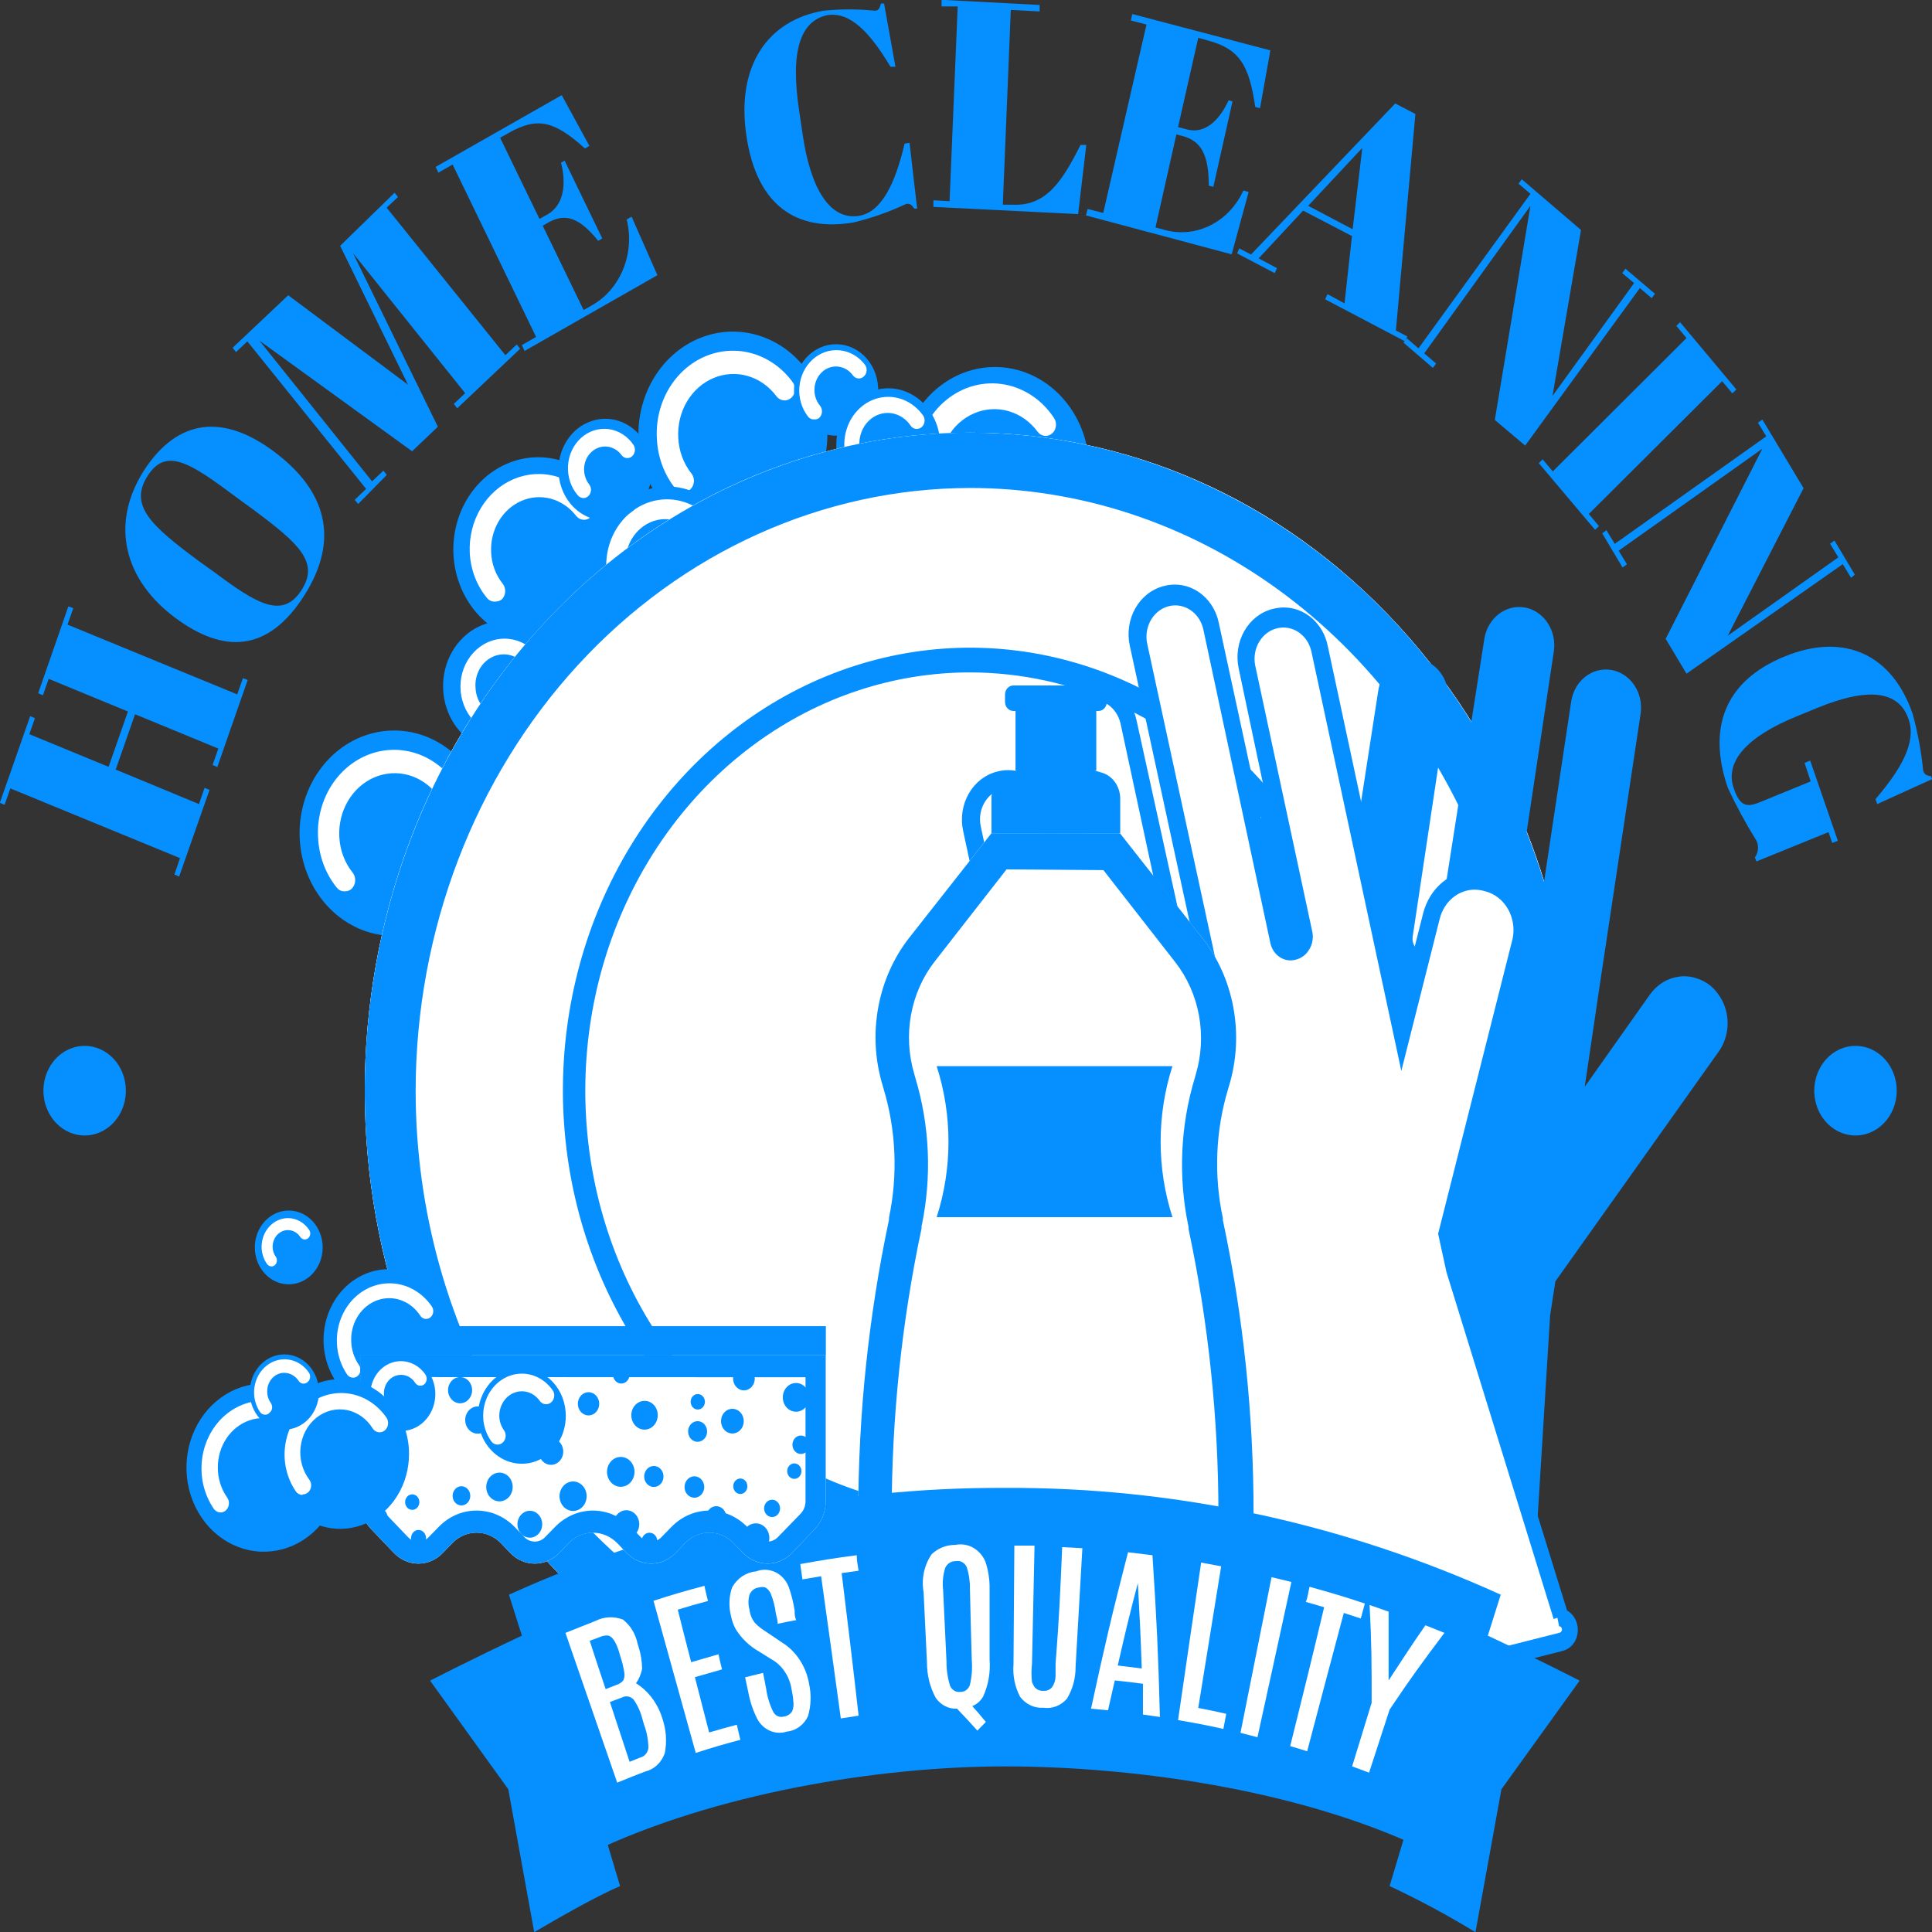
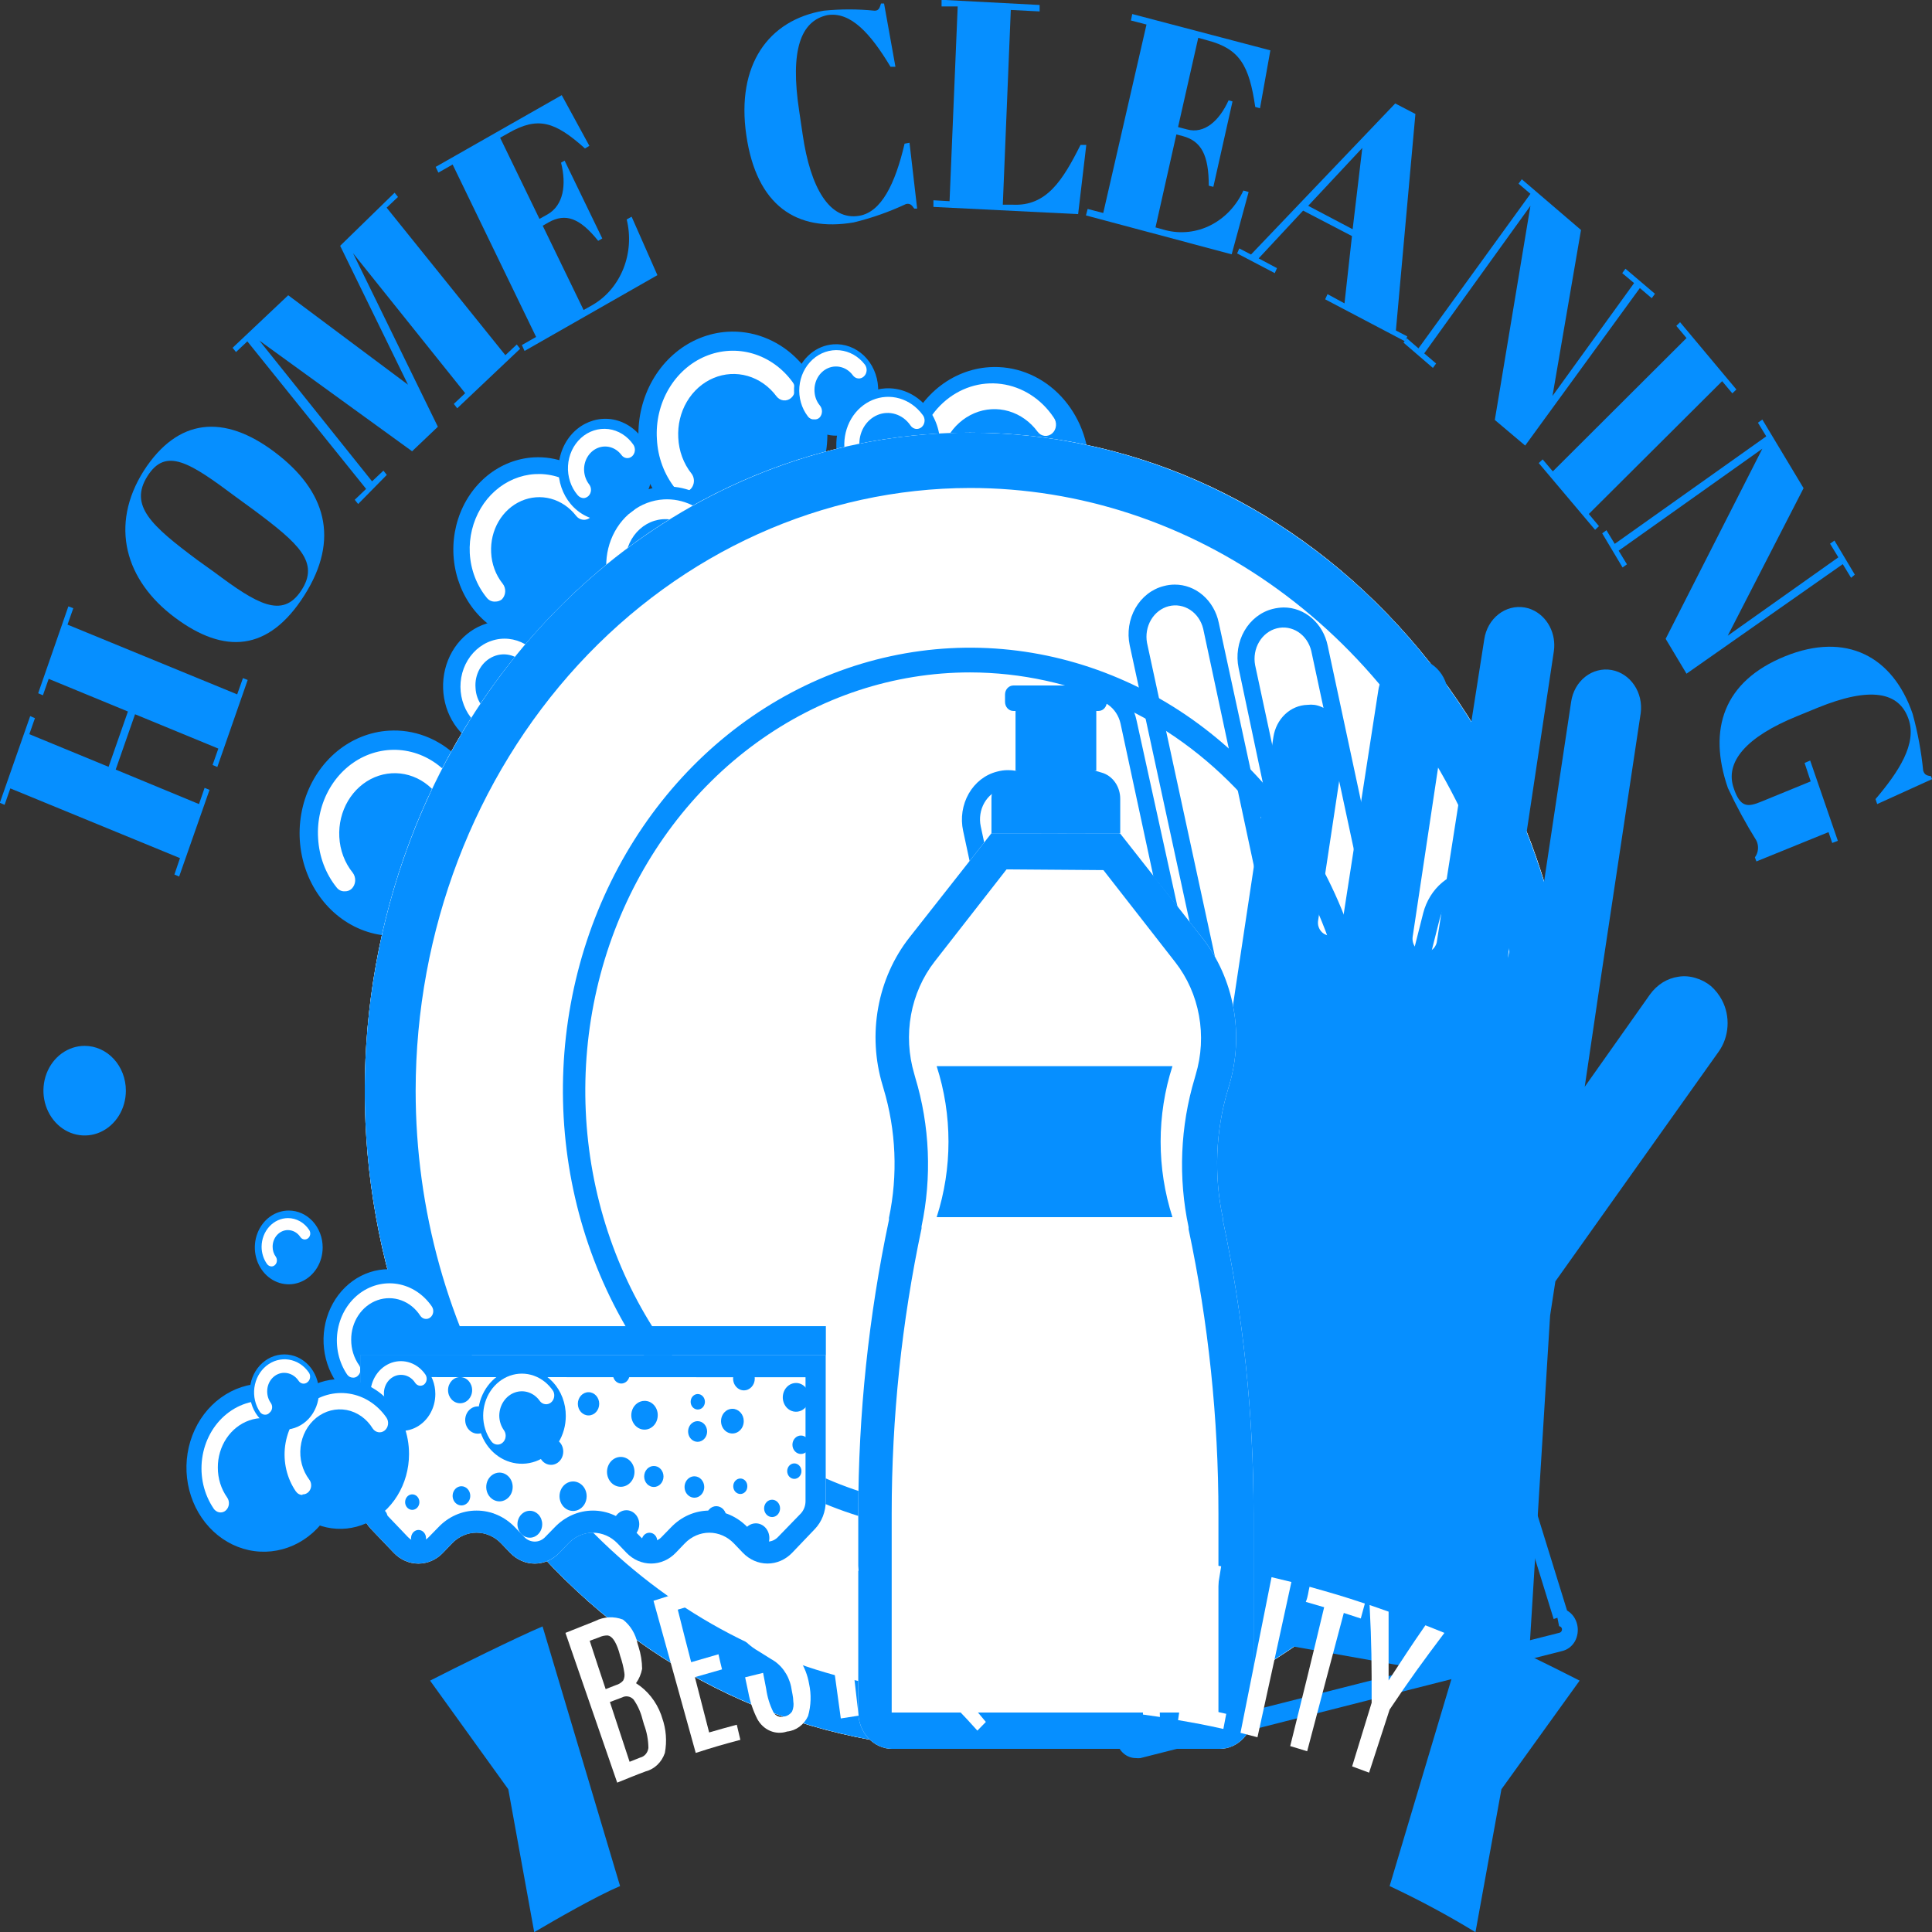
<svg xmlns="http://www.w3.org/2000/svg" width="80" height="80" viewBox="0 0 80 80" fill="none">
  <rect x="0" y="0" width="80" height="80" fill="#333333" stroke="none" />
  <g clip-path="url(#clip0_382_1271)">
    <path d="M34.254 17.739C34.298 18.579 34.113 19.414 33.721 20.139C33.329 20.864 32.748 21.447 32.051 21.813C31.355 22.179 30.574 22.313 29.808 22.197C29.042 22.081 28.324 21.721 27.746 21.162C27.168 20.603 26.756 19.87 26.561 19.056C26.366 18.243 26.397 17.384 26.651 16.59C26.904 15.795 27.369 15.1 27.985 14.593C28.602 14.085 29.344 13.788 30.116 13.738C30.629 13.705 31.144 13.782 31.63 13.966C32.116 14.149 32.564 14.434 32.948 14.806C33.332 15.178 33.645 15.628 33.87 16.131C34.093 16.635 34.224 17.181 34.254 17.739Z" fill="#068FFF" />
    <path d="M28.311 20.382C28.245 20.386 28.179 20.373 28.118 20.346C28.057 20.318 28.003 20.275 27.959 20.221C27.505 19.652 27.238 18.935 27.201 18.183C27.155 17.453 27.326 16.726 27.688 16.109C28.049 15.492 28.583 15.016 29.211 14.753C29.839 14.489 30.528 14.451 31.177 14.643C31.827 14.836 32.403 15.249 32.821 15.823C32.857 15.87 32.885 15.925 32.901 15.984C32.918 16.043 32.923 16.105 32.917 16.166C32.911 16.227 32.894 16.287 32.867 16.34C32.839 16.394 32.802 16.442 32.757 16.48C32.668 16.556 32.555 16.591 32.442 16.579C32.33 16.566 32.226 16.506 32.153 16.411C31.848 16 31.43 15.705 30.961 15.569C30.492 15.433 29.995 15.463 29.542 15.655C29.089 15.846 28.704 16.189 28.442 16.633C28.18 17.078 28.056 17.602 28.086 18.129C28.111 18.675 28.304 19.197 28.634 19.611C28.684 19.676 28.717 19.756 28.729 19.84C28.741 19.925 28.731 20.011 28.7 20.09C28.67 20.169 28.62 20.237 28.556 20.287C28.492 20.337 28.417 20.367 28.339 20.374L28.311 20.382Z" fill="white" />
    <path d="M25.789 22.497C25.835 23.253 25.674 24.007 25.325 24.663C24.976 25.319 24.455 25.848 23.829 26.181C23.203 26.514 22.499 26.637 21.809 26.535C21.118 26.432 20.471 26.109 19.95 25.605C19.429 25.101 19.058 24.441 18.883 23.707C18.709 22.973 18.739 22.2 18.971 21.485C19.202 20.77 19.624 20.146 20.183 19.692C20.741 19.239 21.411 18.977 22.108 18.938C23.028 18.888 23.93 19.233 24.618 19.899C25.307 20.564 25.727 21.497 25.789 22.497Z" fill="#068FFF" />
    <path d="M20.499 24.91C20.434 24.914 20.369 24.902 20.309 24.874C20.25 24.846 20.197 24.803 20.155 24.75C19.736 24.237 19.489 23.586 19.452 22.902C19.42 22.248 19.578 21.599 19.905 21.049C20.232 20.499 20.71 20.075 21.272 19.838C21.834 19.601 22.45 19.563 23.032 19.729C23.615 19.895 24.135 20.257 24.517 20.764C24.589 20.86 24.622 20.983 24.611 21.106C24.599 21.229 24.542 21.342 24.454 21.42C24.365 21.498 24.252 21.535 24.139 21.522C24.025 21.509 23.921 21.448 23.85 21.352C23.579 21.005 23.215 20.76 22.809 20.65C22.404 20.541 21.976 20.573 21.588 20.742C21.2 20.911 20.87 21.208 20.646 21.591C20.421 21.975 20.314 22.425 20.337 22.879C20.359 23.355 20.527 23.81 20.815 24.169C20.889 24.262 20.927 24.384 20.919 24.507C20.911 24.63 20.858 24.745 20.773 24.826C20.692 24.884 20.596 24.913 20.499 24.91Z" fill="white" />
    <path d="M27.636 26.667C29.293 26.667 30.636 25.207 30.636 23.406C30.636 21.605 29.293 20.145 27.636 20.145C25.98 20.145 24.637 21.605 24.637 23.406C24.637 25.207 25.98 26.667 27.636 26.667Z" fill="#068FFF" />
    <path d="M26.069 25.361C26.003 25.365 25.937 25.353 25.877 25.325C25.816 25.297 25.761 25.255 25.718 25.2C25.41 24.814 25.208 24.342 25.134 23.838C25.06 23.333 25.118 22.816 25.301 22.345C25.484 21.875 25.785 21.469 26.169 21.175C26.553 20.88 27.005 20.709 27.474 20.68C27.874 20.655 28.273 20.734 28.639 20.909C29.005 21.084 29.328 21.351 29.582 21.688C29.654 21.784 29.687 21.907 29.675 22.03C29.663 22.153 29.607 22.266 29.519 22.344C29.43 22.422 29.317 22.459 29.203 22.446C29.09 22.433 28.986 22.372 28.915 22.276C28.784 22.07 28.615 21.895 28.419 21.764C28.224 21.633 28.005 21.547 27.777 21.513C27.549 21.479 27.317 21.497 27.096 21.565C26.875 21.633 26.669 21.751 26.492 21.911C26.314 22.07 26.17 22.268 26.067 22.492C25.964 22.716 25.905 22.96 25.894 23.21C25.882 23.46 25.919 23.709 26.001 23.943C26.084 24.176 26.21 24.389 26.372 24.567C26.446 24.66 26.483 24.781 26.475 24.904C26.468 25.027 26.415 25.142 26.329 25.223C26.258 25.298 26.167 25.346 26.069 25.361Z" fill="white" />
    <path d="M45.1 19.198C45.146 20.038 44.962 20.874 44.571 21.601C44.179 22.327 43.599 22.91 42.902 23.278C42.205 23.645 41.424 23.779 40.657 23.664C39.89 23.549 39.172 23.188 38.594 22.629C38.015 22.07 37.602 21.336 37.407 20.522C37.212 19.707 37.244 18.848 37.498 18.053C37.753 17.258 38.218 16.563 38.836 16.056C39.454 15.549 40.197 15.253 40.969 15.204C41.482 15.171 41.995 15.248 42.481 15.431C42.966 15.614 43.413 15.899 43.797 16.27C44.18 16.641 44.493 17.091 44.717 17.593C44.94 18.096 45.071 18.641 45.1 19.198Z" fill="#068FFF" />
    <path d="M39.157 21.848C39.092 21.852 39.027 21.84 38.968 21.812C38.908 21.784 38.855 21.742 38.813 21.688C38.512 21.35 38.278 20.948 38.126 20.507C37.974 20.066 37.907 19.596 37.929 19.126C37.951 18.656 38.062 18.196 38.255 17.775C38.448 17.353 38.719 16.98 39.051 16.677C39.382 16.374 39.768 16.149 40.183 16.015C40.598 15.882 41.034 15.842 41.464 15.9C41.894 15.957 42.308 16.11 42.681 16.349C43.054 16.588 43.378 16.908 43.632 17.289C43.667 17.337 43.694 17.392 43.71 17.45C43.726 17.509 43.731 17.571 43.725 17.632C43.72 17.693 43.703 17.752 43.676 17.806C43.649 17.86 43.613 17.907 43.569 17.946C43.525 17.985 43.474 18.013 43.42 18.031C43.366 18.048 43.31 18.054 43.254 18.048C43.197 18.041 43.143 18.023 43.093 17.994C43.044 17.964 43 17.925 42.965 17.877C42.66 17.463 42.242 17.165 41.772 17.027C41.301 16.889 40.802 16.918 40.347 17.11C39.892 17.302 39.506 17.646 39.244 18.093C38.982 18.54 38.858 19.067 38.89 19.595C38.923 20.142 39.117 20.661 39.445 21.077C39.52 21.17 39.557 21.292 39.549 21.415C39.541 21.538 39.489 21.653 39.403 21.734C39.333 21.797 39.248 21.837 39.157 21.848Z" fill="white" />
    <path d="M26.829 20.323C27.273 19.264 26.843 18.014 25.868 17.531C24.894 17.049 23.744 17.516 23.3 18.576C22.856 19.635 23.286 20.885 24.261 21.367C25.235 21.85 26.385 21.382 26.829 20.323Z" fill="#068FFF" />
    <path d="M24.18 20.626C24.131 20.627 24.083 20.616 24.038 20.595C23.993 20.574 23.953 20.543 23.92 20.504C23.781 20.341 23.674 20.15 23.605 19.941C23.536 19.732 23.507 19.51 23.52 19.288C23.533 19.067 23.587 18.85 23.679 18.652C23.771 18.454 23.9 18.279 24.057 18.136C24.213 17.994 24.395 17.888 24.591 17.825C24.786 17.761 24.992 17.742 25.195 17.767C25.398 17.793 25.593 17.863 25.77 17.974C25.947 18.085 26.102 18.234 26.224 18.411C26.274 18.483 26.297 18.573 26.288 18.663C26.279 18.752 26.238 18.834 26.175 18.892C26.143 18.921 26.106 18.943 26.066 18.956C26.026 18.969 25.985 18.973 25.943 18.968C25.902 18.963 25.862 18.949 25.826 18.927C25.789 18.905 25.758 18.875 25.732 18.839C25.616 18.683 25.457 18.572 25.278 18.52C25.1 18.469 24.911 18.481 24.739 18.554C24.567 18.627 24.421 18.758 24.322 18.927C24.222 19.096 24.175 19.296 24.187 19.496C24.2 19.704 24.274 19.902 24.398 20.061C24.451 20.13 24.477 20.219 24.471 20.309C24.464 20.399 24.425 20.483 24.363 20.542C24.31 20.588 24.247 20.618 24.18 20.626Z" fill="white" />
    <path d="M36.361 16.044C36.38 16.417 36.296 16.788 36.122 17.109C35.947 17.431 35.689 17.689 35.38 17.852C35.071 18.014 34.725 18.074 34.385 18.023C34.044 17.972 33.726 17.814 33.468 17.566C33.211 17.319 33.026 16.995 32.938 16.634C32.849 16.274 32.861 15.893 32.971 15.539C33.081 15.186 33.285 14.875 33.557 14.647C33.829 14.419 34.157 14.284 34.499 14.258C34.73 14.24 34.961 14.272 35.18 14.353C35.399 14.434 35.601 14.561 35.775 14.727C35.948 14.893 36.089 15.096 36.19 15.322C36.29 15.548 36.349 15.794 36.361 16.044Z" fill="#068FFF" />
    <path d="M33.72 17.366C33.669 17.37 33.619 17.362 33.572 17.341C33.526 17.319 33.485 17.286 33.453 17.243C33.191 16.903 33.064 16.464 33.101 16.022C33.137 15.58 33.333 15.172 33.646 14.888C33.959 14.603 34.363 14.465 34.77 14.505C35.176 14.544 35.551 14.757 35.813 15.098C35.84 15.134 35.86 15.175 35.872 15.22C35.885 15.264 35.888 15.311 35.884 15.357C35.879 15.403 35.866 15.448 35.846 15.489C35.825 15.529 35.797 15.565 35.764 15.594C35.731 15.623 35.694 15.645 35.654 15.658C35.613 15.671 35.571 15.675 35.529 15.67C35.487 15.665 35.446 15.651 35.41 15.629C35.373 15.607 35.34 15.576 35.314 15.54C35.196 15.379 35.033 15.262 34.849 15.209C34.665 15.155 34.47 15.166 34.293 15.241C34.116 15.316 33.965 15.451 33.863 15.626C33.761 15.801 33.714 16.006 33.727 16.212C33.738 16.425 33.814 16.627 33.945 16.785C34.003 16.852 34.036 16.941 34.036 17.033C34.036 17.126 34.003 17.215 33.945 17.282C33.915 17.313 33.88 17.336 33.841 17.351C33.802 17.365 33.761 17.37 33.72 17.366Z" fill="white" />
    <path d="M38.925 18.274C38.951 18.736 38.85 19.195 38.635 19.595C38.421 19.994 38.102 20.315 37.719 20.517C37.337 20.719 36.907 20.793 36.486 20.73C36.064 20.667 35.67 20.469 35.352 20.162C35.034 19.855 34.807 19.452 34.699 19.005C34.592 18.557 34.609 18.085 34.749 17.648C34.889 17.211 35.145 16.829 35.484 16.551C35.824 16.272 36.231 16.109 36.656 16.082C37.224 16.047 37.782 16.258 38.207 16.669C38.633 17.079 38.891 17.657 38.925 18.274Z" fill="#068FFF" />
    <path d="M35.666 19.824C35.616 19.829 35.567 19.821 35.521 19.799C35.476 19.778 35.436 19.745 35.406 19.702C35.141 19.375 34.986 18.961 34.963 18.526C34.941 18.108 35.041 17.693 35.249 17.34C35.457 16.988 35.763 16.717 36.123 16.565C36.482 16.414 36.877 16.391 37.249 16.499C37.621 16.607 37.952 16.841 38.195 17.167C38.226 17.202 38.25 17.243 38.265 17.289C38.281 17.334 38.288 17.383 38.285 17.432C38.282 17.48 38.27 17.527 38.25 17.571C38.23 17.614 38.201 17.652 38.167 17.683C38.132 17.714 38.092 17.736 38.049 17.749C38.006 17.762 37.961 17.766 37.916 17.759C37.872 17.752 37.83 17.735 37.792 17.709C37.754 17.684 37.721 17.65 37.696 17.61C37.543 17.388 37.327 17.226 37.082 17.149C36.837 17.072 36.575 17.084 36.337 17.183C36.099 17.283 35.897 17.464 35.761 17.699C35.626 17.935 35.566 18.212 35.588 18.488C35.603 18.769 35.702 19.037 35.869 19.252C35.897 19.286 35.918 19.326 35.931 19.369C35.944 19.413 35.949 19.459 35.946 19.504C35.943 19.549 35.931 19.594 35.912 19.634C35.893 19.675 35.866 19.711 35.834 19.74C35.788 19.788 35.729 19.818 35.666 19.824Z" fill="white" />
    <path d="M20.225 34.258C20.269 35.097 20.084 35.933 19.692 36.658C19.299 37.383 18.718 37.966 18.021 38.332C17.325 38.698 16.543 38.831 15.777 38.715C15.01 38.599 14.293 38.238 13.715 37.678C13.137 37.118 12.725 36.385 12.531 35.571C12.336 34.756 12.369 33.897 12.623 33.103C12.878 32.309 13.344 31.614 13.961 31.107C14.579 30.6 15.322 30.304 16.094 30.256C16.607 30.223 17.121 30.3 17.607 30.484C18.092 30.667 18.54 30.953 18.924 31.325C19.307 31.696 19.62 32.147 19.843 32.65C20.066 33.153 20.196 33.7 20.225 34.258Z" fill="#068FFF" />
    <path d="M14.282 36.907C14.217 36.912 14.152 36.9 14.092 36.872C14.032 36.844 13.979 36.801 13.938 36.747C13.481 36.178 13.212 35.461 13.172 34.708C13.126 33.978 13.297 33.251 13.659 32.634C14.021 32.017 14.554 31.542 15.182 31.278C15.81 31.015 16.499 30.976 17.149 31.169C17.798 31.361 18.374 31.774 18.792 32.348C18.827 32.396 18.854 32.451 18.87 32.509C18.886 32.568 18.892 32.63 18.886 32.691C18.88 32.752 18.863 32.811 18.836 32.865C18.809 32.919 18.772 32.967 18.728 33.005C18.685 33.045 18.635 33.075 18.581 33.093C18.526 33.111 18.469 33.117 18.413 33.11C18.357 33.104 18.302 33.085 18.252 33.055C18.203 33.025 18.159 32.985 18.124 32.936C17.818 32.527 17.4 32.234 16.931 32.099C16.462 31.964 15.965 31.994 15.512 32.185C15.06 32.376 14.675 32.718 14.412 33.161C14.149 33.605 14.022 34.128 14.05 34.654C14.077 35.202 14.272 35.724 14.605 36.136C14.678 36.231 14.714 36.353 14.707 36.477C14.699 36.601 14.647 36.717 14.563 36.8C14.484 36.873 14.384 36.911 14.282 36.907Z" fill="white" />
    <path d="M23.302 28.248C23.331 28.78 23.215 29.31 22.968 29.771C22.72 30.231 22.353 30.602 21.911 30.835C21.47 31.068 20.975 31.154 20.489 31.082C20.003 31.009 19.547 30.781 19.18 30.427C18.814 30.073 18.551 29.609 18.427 29.093C18.303 28.577 18.323 28.032 18.483 27.528C18.644 27.024 18.939 26.583 19.33 26.262C19.721 25.94 20.192 25.751 20.681 25.72C21.337 25.678 21.981 25.921 22.472 26.395C22.964 26.869 23.262 27.535 23.302 28.248Z" fill="#068FFF" />
    <path d="M19.747 29.82C19.698 29.822 19.65 29.812 19.605 29.791C19.56 29.77 19.52 29.738 19.487 29.698C19.334 29.498 19.219 29.266 19.148 29.017C19.077 28.768 19.052 28.507 19.074 28.247C19.096 27.988 19.165 27.735 19.277 27.505C19.389 27.274 19.542 27.07 19.726 26.903C19.911 26.737 20.123 26.611 20.353 26.535C20.582 26.457 20.822 26.43 21.061 26.454C21.3 26.478 21.532 26.553 21.744 26.675C21.956 26.797 22.144 26.962 22.297 27.163C22.324 27.198 22.344 27.239 22.356 27.283C22.368 27.327 22.372 27.373 22.367 27.419C22.363 27.464 22.35 27.508 22.329 27.548C22.309 27.588 22.281 27.623 22.248 27.652C22.183 27.709 22.099 27.737 22.015 27.728C21.931 27.72 21.853 27.676 21.799 27.606C21.645 27.384 21.43 27.222 21.185 27.145C20.94 27.068 20.678 27.08 20.44 27.18C20.201 27.279 19.999 27.46 19.864 27.695C19.729 27.931 19.668 28.208 19.691 28.484C19.703 28.766 19.802 29.035 19.972 29.248C20.032 29.314 20.067 29.403 20.067 29.496C20.067 29.589 20.032 29.678 19.972 29.744C19.908 29.797 19.828 29.825 19.747 29.82Z" fill="white" />
    <path d="M57.894 64.43C67.682 53.789 67.682 36.538 57.894 25.897C48.105 15.256 32.235 15.256 22.446 25.897C12.658 36.538 12.658 53.789 22.446 64.43C32.235 75.071 48.105 75.071 57.894 64.43Z" fill="#CFEDEC" />
    <path d="M57.894 64.43C67.682 53.789 67.682 36.538 57.894 25.897C48.105 15.256 32.235 15.256 22.446 25.897C12.658 36.538 12.658 53.789 22.446 64.43C32.235 75.071 48.105 75.071 57.894 64.43Z" fill="white" />
    <path d="M40.169 20.206C44.709 20.206 49.148 21.67 52.923 24.412C56.698 27.154 59.641 31.052 61.379 35.612C63.116 40.172 63.571 45.19 62.685 50.031C61.799 54.872 59.613 59.319 56.402 62.809C53.191 66.299 49.101 68.676 44.647 69.639C40.194 70.602 35.578 70.107 31.383 68.219C27.188 66.33 23.603 63.131 21.08 59.027C18.557 54.923 17.211 50.098 17.211 45.162C17.218 38.546 19.64 32.203 23.943 27.524C28.247 22.846 34.082 20.214 40.169 20.206ZM40.169 17.915C35.211 17.915 30.365 19.513 26.243 22.507C22.121 25.501 18.909 29.756 17.012 34.735C15.114 39.714 14.618 45.192 15.585 50.478C16.552 55.763 18.939 60.618 22.445 64.429C25.95 68.239 30.416 70.834 35.279 71.886C40.141 72.937 45.18 72.397 49.761 70.335C54.34 68.273 58.255 64.781 61.009 60.3C63.764 55.819 65.234 50.551 65.234 45.162C65.232 37.936 62.59 31.007 57.89 25.898C53.19 20.788 46.816 17.917 40.169 17.915Z" fill="#068FFF" />
    <path d="M40.169 63.475C36.834 63.475 33.575 62.4 30.802 60.386C28.029 58.372 25.868 55.51 24.592 52.161C23.316 48.812 22.982 45.127 23.633 41.571C24.283 38.016 25.889 34.751 28.247 32.187C30.605 29.624 33.609 27.879 36.88 27.172C40.15 26.464 43.54 26.827 46.621 28.215C49.701 29.602 52.335 31.951 54.187 34.965C56.04 37.979 57.029 41.522 57.029 45.147C57.029 50.008 55.252 54.669 52.09 58.106C48.929 61.544 44.64 63.475 40.169 63.475ZM40.169 27.843C37.017 27.843 33.937 28.858 31.317 30.762C28.697 32.665 26.655 35.37 25.449 38.534C24.243 41.699 23.927 45.181 24.542 48.541C25.157 51.901 26.674 54.987 28.903 57.409C31.131 59.831 33.97 61.481 37.06 62.149C40.151 62.817 43.355 62.474 46.266 61.163C49.177 59.853 51.665 57.633 53.416 54.785C55.167 51.936 56.101 48.588 56.101 45.162C56.096 40.571 54.415 36.169 51.429 32.922C48.442 29.675 44.393 27.849 40.169 27.843Z" fill="#068FFF" />
    <path d="M1.25 29.653L1.447 29.737L1.215 30.401L4.496 31.753L5.297 29.462L2.016 28.11L1.777 28.79L1.581 28.706L2.831 25.109L3.035 25.185L2.796 25.865L9.821 28.752L10.06 28.079L10.256 28.156L8.999 31.76L8.802 31.676L9.041 30.997L5.592 29.576L4.791 31.867L8.24 33.295L8.472 32.623L8.676 32.707L7.418 36.296L7.222 36.212L7.453 35.533L0.428 32.646L0.19 33.326L-0.007 33.242L1.25 29.653Z" fill="#068FFF" />
    <path d="M5.957 19.488C7.362 17.312 9.266 17.129 11.38 18.725C13.495 20.321 14.085 22.314 12.603 24.651C11.12 26.987 9.287 27.102 7.236 25.567C5.184 24.032 4.524 21.749 5.957 19.488ZM9.772 20.58C7.861 19.152 6.87 18.503 6.105 19.717C5.339 20.932 6.259 21.764 8.177 23.192L8.88 23.696C10.636 25.009 11.69 25.636 12.469 24.46C13.249 23.284 12.371 22.505 10.495 21.107L9.772 20.58Z" fill="#068FFF" />
    <path d="M16.34 7.98L16.48 8.156L16.01 8.599L20.927 14.708L21.398 14.265L21.538 14.441L18.932 16.907L18.792 16.724L19.262 16.281L14.619 10.485L18.131 17.671L17.064 18.686L10.741 14.104L15.406 19.931L15.876 19.488L16.017 19.664L14.83 20.87L14.689 20.695L15.16 20.244L10.242 14.135L9.772 14.578L9.631 14.402L11.935 12.226L16.895 15.93L14.085 10.179L16.34 7.98Z" fill="#068FFF" />
    <path d="M23.26 3.94L24.405 6.04L24.222 6.147C22.979 5.032 22.276 4.811 21.061 5.506L20.709 5.704L22.339 9.065L22.677 8.874C23.33 8.499 23.463 7.659 23.232 6.735L23.379 6.651L24.939 9.874L24.77 9.973C24.004 9.019 23.414 8.813 22.712 9.21L22.473 9.347L24.166 12.837L24.545 12.623C25.112 12.292 25.559 11.763 25.814 11.121C26.069 10.479 26.117 9.763 25.95 9.087L26.154 8.973L27.222 11.394L21.721 14.532L21.609 14.288L22.199 13.952L18.742 6.812L18.152 7.148L18.04 6.911L23.26 3.94Z" fill="#068FFF" />
    <path d="M33.094 4.605L33.235 5.559C33.558 7.797 34.359 9.141 35.581 8.935C36.488 8.782 37.064 7.629 37.457 5.949L37.661 5.911L37.977 8.637H37.857C37.752 8.492 37.696 8.415 37.52 8.446C36.82 8.774 36.094 9.03 35.349 9.21C32.975 9.614 31.324 8.507 30.903 5.597C30.481 2.688 31.816 0.832 34.106 0.443C34.807 0.372 35.513 0.372 36.214 0.443C36.396 0.443 36.424 0.321 36.481 0.145H36.607L37.078 2.764H36.874C36.045 1.382 35.223 0.473 34.261 0.626C33.151 0.863 32.708 2.085 33.094 4.605Z" fill="#068FFF" />
    <path d="M43.049 0.206V0.473L41.855 0.412L41.524 8.476H41.932C43.337 8.545 44.004 7.468 44.742 6.002H44.981L44.643 8.866L38.651 8.568V8.293L39.319 8.331L39.656 0.267H38.988V-0.008L43.049 0.206Z" fill="#068FFF" />
    <path d="M52.603 2.085L52.174 4.483L51.977 4.429C51.725 2.704 51.331 2.024 50.003 1.673L49.617 1.566L48.781 5.262L49.16 5.361C49.863 5.552 50.481 5.017 50.874 4.154L51.036 4.2L50.242 7.736L50.053 7.69C50.053 6.422 49.743 5.842 48.978 5.636L48.711 5.567L47.847 9.416L48.261 9.531C48.89 9.694 49.552 9.62 50.137 9.322C50.723 9.024 51.198 8.518 51.486 7.889L51.703 7.95L51.001 10.531L44.967 8.92L45.037 8.652L45.683 8.82L47.474 1.016L46.828 0.848L46.884 0.581L52.603 2.085Z" fill="#068FFF" />
    <path d="M55.982 9.775L53.959 8.721L52.118 10.699L52.877 11.104L52.785 11.31L51.226 10.493L51.317 10.287L51.802 10.539L57.773 4.284L58.609 4.719L57.801 13.685L58.272 13.929L58.181 14.135L54.872 12.394L54.97 12.18L55.673 12.562L55.982 9.775ZM54.169 8.522L56.01 9.492L56.41 6.125L54.169 8.522Z" fill="#068FFF" />
    <path d="M63.154 18.45L61.897 17.389L63.372 8.523L58.974 14.632L59.466 15.052L59.333 15.235L58.117 14.189L58.251 14.005L58.736 14.425L63.372 8.026L62.88 7.606L63.014 7.423L65.466 9.523L64.285 16.396L67.664 11.722L67.173 11.31L67.306 11.127L68.528 12.165L68.395 12.348L67.903 11.928L63.154 18.45Z" fill="#068FFF" />
    <path d="M71.9 16.128L71.732 16.288L71.31 15.784L65.789 21.283L66.21 21.787L66.049 21.939L63.716 19.175L63.878 19.022L64.299 19.519L69.835 13.998L69.413 13.494L69.568 13.341L71.9 16.128Z" fill="#068FFF" />
    <path d="M69.835 27.896L68.971 26.453L72.975 18.58L67.025 22.803L67.369 23.368L67.186 23.497L66.344 22.085L66.519 21.955L66.863 22.52L73.137 18.068L72.792 17.503L72.975 17.373L74.682 20.214L71.542 26.323L76.122 23.078L75.778 22.512L75.961 22.383L76.804 23.795L76.649 23.925L76.305 23.36L69.835 27.896Z" fill="#068FFF" />
    <path d="M72.926 33.196L74.977 32.356L74.724 31.592L74.956 31.493L76.101 34.815L75.869 34.906L75.715 34.456L72.729 35.67L72.666 35.502C72.738 35.406 72.782 35.288 72.794 35.165C72.805 35.041 72.782 34.917 72.729 34.807C72.294 34.11 71.9 33.383 71.549 32.631C70.706 30.195 71.374 28.209 73.909 27.178C76.445 26.147 78.384 27.178 79.199 29.561C79.41 30.329 79.556 31.116 79.635 31.913C79.698 32.096 79.789 32.111 79.958 32.142L80 32.264L77.731 33.295L77.661 33.089C78.623 31.959 79.382 30.798 79.031 29.782C78.644 28.645 77.45 28.415 75.258 29.309L74.422 29.652C72.273 30.523 71.423 31.569 71.788 32.631C72.062 33.463 72.385 33.417 72.926 33.196Z" fill="#068FFF" />
    <path d="M71.303 41.413C71.185 41.19 71.03 40.994 70.847 40.832C70.656 40.675 70.439 40.561 70.207 40.496C69.979 40.425 69.74 40.406 69.505 40.443C69.275 40.475 69.053 40.556 68.852 40.679C68.645 40.808 68.464 40.98 68.318 41.184L65.62 45.002L65.824 43.62L66.252 40.725L67.938 29.53C67.993 29.12 67.897 28.702 67.671 28.368C67.445 28.034 67.107 27.809 66.73 27.743C66.541 27.709 66.347 27.717 66.161 27.765C65.974 27.812 65.798 27.9 65.643 28.022C65.487 28.144 65.356 28.298 65.255 28.476C65.155 28.654 65.088 28.851 65.058 29.057L63.456 39.702C63.445 39.775 63.421 39.845 63.386 39.908C63.332 39.999 63.255 40.072 63.164 40.116C63.073 40.161 62.972 40.176 62.873 40.16C62.741 40.134 62.624 40.053 62.545 39.935C62.467 39.817 62.433 39.671 62.452 39.526L64.341 26.972C64.394 26.612 64.332 26.244 64.164 25.928C63.997 25.612 63.734 25.369 63.421 25.238C63.329 25.198 63.232 25.17 63.133 25.154C62.751 25.088 62.361 25.19 62.048 25.436C61.734 25.682 61.523 26.053 61.461 26.468L59.501 38.969C59.493 39.043 59.469 39.113 59.431 39.175C59.398 39.236 59.352 39.289 59.298 39.328C59.269 39.346 59.238 39.362 59.206 39.374L59.122 39.419C59.054 39.431 58.986 39.431 58.918 39.419C58.784 39.395 58.664 39.314 58.585 39.194C58.506 39.073 58.474 38.924 58.497 38.778L59.951 29.103C59.982 28.897 59.975 28.687 59.931 28.484C59.887 28.281 59.807 28.09 59.695 27.921C59.582 27.752 59.44 27.609 59.277 27.5C59.114 27.39 58.932 27.318 58.743 27.285C58.507 27.244 58.267 27.267 58.041 27.35C57.816 27.434 57.613 27.577 57.45 27.766C57.247 27.994 57.115 28.285 57.071 28.599L55.574 38.274C55.553 38.379 55.504 38.474 55.434 38.549C55.382 38.619 55.313 38.673 55.235 38.706C55.158 38.738 55.073 38.747 54.991 38.732C54.894 38.714 54.803 38.666 54.731 38.593C54.658 38.519 54.607 38.424 54.584 38.32C54.57 38.247 54.57 38.171 54.584 38.098L55.659 30.974C55.703 30.616 55.634 30.252 55.463 29.942C55.292 29.633 55.029 29.396 54.717 29.271C54.625 29.23 54.528 29.202 54.429 29.187C54.331 29.175 54.232 29.175 54.134 29.187C53.794 29.196 53.468 29.334 53.212 29.576C52.955 29.819 52.785 30.151 52.729 30.515L51.577 38.152L51.149 41L49.512 51.882L46.119 65.88H46.189C46.13 65.869 46.07 65.871 46.013 65.885C45.955 65.9 45.9 65.927 45.851 65.964C45.803 66.002 45.762 66.05 45.731 66.105C45.7 66.16 45.679 66.221 45.669 66.285C45.659 66.348 45.661 66.413 45.674 66.475C45.688 66.538 45.713 66.597 45.747 66.649C45.782 66.701 45.826 66.745 45.876 66.778C45.927 66.811 45.983 66.833 46.041 66.842L62.965 69.851C63.022 69.867 63.083 69.867 63.14 69.851C63.196 69.838 63.249 69.812 63.295 69.775C63.344 69.738 63.385 69.69 63.417 69.635C63.448 69.58 63.469 69.518 63.477 69.454C63.487 69.391 63.486 69.327 63.473 69.265C63.46 69.203 63.436 69.144 63.402 69.092C63.368 69.04 63.325 68.996 63.275 68.963C63.225 68.929 63.17 68.907 63.112 68.896H63.295L64.187 54.471L64.405 53.058L71.163 43.551C71.379 43.25 71.507 42.886 71.532 42.505C71.557 42.124 71.478 41.744 71.303 41.413Z" fill="#068FFF" />
-     <path d="M64.981 67.377C64.952 67.245 64.877 67.132 64.772 67.06C64.667 66.988 64.54 66.965 64.419 66.995L64.608 66.949L60.161 52.585L59.852 51.126L62.908 38.992C62.973 38.736 62.991 38.468 62.96 38.204C62.929 37.941 62.851 37.686 62.73 37.455C62.608 37.225 62.446 37.023 62.252 36.86C62.059 36.698 61.838 36.579 61.602 36.51H61.566C61.331 36.439 61.085 36.419 60.842 36.452C60.599 36.485 60.365 36.569 60.152 36.7C59.94 36.832 59.753 37.007 59.602 37.217C59.452 37.427 59.341 37.666 59.276 37.923L58.061 42.772L57.752 41.344L57.12 38.404L54.64 26.834C54.546 26.407 54.301 26.037 53.958 25.805C53.614 25.573 53.2 25.499 52.806 25.597C52.611 25.646 52.426 25.736 52.263 25.863C52.099 25.989 51.961 26.15 51.855 26.336C51.749 26.521 51.678 26.727 51.646 26.943C51.614 27.158 51.621 27.378 51.668 27.59L54.022 38.595C54.038 38.668 54.041 38.745 54.031 38.82C54.02 38.895 53.995 38.967 53.959 39.032C53.922 39.096 53.874 39.152 53.817 39.197C53.761 39.241 53.696 39.273 53.628 39.29C53.56 39.308 53.49 39.311 53.421 39.299C53.352 39.288 53.286 39.261 53.226 39.221C53.167 39.181 53.115 39.129 53.075 39.068C53.034 39.006 53.005 38.936 52.989 38.862L50.214 25.88C50.164 25.666 50.074 25.465 49.952 25.288C49.829 25.112 49.675 24.964 49.499 24.854C49.323 24.743 49.129 24.671 48.927 24.643C48.725 24.614 48.52 24.63 48.325 24.689C48.128 24.733 47.942 24.819 47.777 24.942C47.611 25.065 47.47 25.222 47.36 25.404C47.251 25.586 47.175 25.79 47.138 26.004C47.101 26.218 47.103 26.438 47.144 26.651L49.954 39.633C49.971 39.707 49.974 39.785 49.963 39.86C49.953 39.936 49.928 40.008 49.892 40.073C49.855 40.139 49.807 40.195 49.75 40.24C49.694 40.285 49.629 40.318 49.561 40.336C49.423 40.37 49.278 40.343 49.158 40.262C49.039 40.18 48.953 40.05 48.922 39.901L46.744 29.881C46.698 29.669 46.615 29.469 46.498 29.292C46.381 29.115 46.233 28.964 46.063 28.849C45.893 28.735 45.703 28.657 45.505 28.622C45.308 28.587 45.105 28.594 44.91 28.644C44.516 28.744 44.174 29.01 43.959 29.384C43.745 29.757 43.675 30.208 43.765 30.637L45.908 40.634C45.925 40.707 45.928 40.784 45.917 40.859C45.906 40.934 45.882 41.006 45.845 41.071C45.808 41.135 45.76 41.191 45.704 41.236C45.647 41.28 45.583 41.312 45.514 41.328C45.378 41.363 45.234 41.337 45.114 41.257C44.994 41.177 44.909 41.049 44.875 40.901L43.302 33.539C43.252 33.325 43.165 33.124 43.044 32.947C42.923 32.77 42.771 32.621 42.596 32.508C42.422 32.395 42.229 32.321 42.028 32.289C41.827 32.258 41.623 32.27 41.426 32.325H41.391C40.997 32.428 40.657 32.697 40.444 33.071C40.23 33.446 40.162 33.897 40.253 34.326L41.953 42.252L42.578 45.193L44.995 56.441L46.849 71.462H46.926C46.806 71.493 46.701 71.575 46.635 71.689C46.569 71.803 46.548 71.942 46.575 72.073C46.589 72.138 46.615 72.199 46.651 72.253C46.687 72.307 46.732 72.353 46.785 72.388C46.837 72.422 46.895 72.446 46.955 72.456C47.016 72.466 47.078 72.463 47.137 72.447L64.622 68.026C64.686 68.011 64.746 67.982 64.799 67.94C64.852 67.899 64.897 67.846 64.931 67.785C64.964 67.725 64.986 67.657 64.995 67.587C65.003 67.516 64.998 67.445 64.981 67.377Z" fill="white" />
    <path d="M47.039 72.799C46.853 72.8 46.673 72.733 46.527 72.608C46.382 72.483 46.28 72.308 46.238 72.111C46.188 71.877 46.223 71.631 46.337 71.424C46.369 71.371 46.404 71.32 46.442 71.271L44.615 56.472L39.881 34.402C39.824 34.141 39.816 33.87 39.856 33.605C39.897 33.341 39.984 33.087 40.115 32.86C40.245 32.632 40.416 32.434 40.617 32.278C40.818 32.123 41.045 32.011 41.286 31.951C41.435 31.91 41.588 31.889 41.742 31.89C42.167 31.887 42.58 32.043 42.912 32.33C43.244 32.618 43.476 33.02 43.569 33.471L45.149 40.825C45.159 40.868 45.181 40.906 45.213 40.934C45.245 40.962 45.284 40.977 45.325 40.977C45.472 40.977 45.536 40.84 45.515 40.733L43.372 30.737C43.315 30.478 43.307 30.21 43.346 29.948C43.386 29.686 43.474 29.434 43.604 29.209C43.869 28.75 44.291 28.423 44.777 28.301C44.927 28.263 45.08 28.242 45.234 28.24C45.658 28.24 46.069 28.396 46.401 28.683C46.732 28.971 46.965 29.371 47.06 29.82L49.252 39.794C49.261 39.837 49.284 39.875 49.316 39.903C49.347 39.931 49.387 39.946 49.428 39.946C49.526 39.946 49.568 39.893 49.589 39.847C49.6 39.825 49.605 39.8 49.605 39.775C49.605 39.749 49.6 39.724 49.589 39.702L46.779 26.72C46.667 26.192 46.753 25.638 47.016 25.179C47.279 24.72 47.699 24.392 48.184 24.269C48.333 24.228 48.487 24.207 48.641 24.207C49.065 24.205 49.478 24.36 49.81 24.648C50.142 24.936 50.374 25.338 50.467 25.788L53.277 38.77C53.287 38.813 53.309 38.852 53.341 38.88C53.373 38.907 53.412 38.923 53.453 38.923C53.551 38.923 53.593 38.877 53.614 38.831C53.624 38.807 53.63 38.781 53.63 38.755C53.63 38.729 53.624 38.703 53.614 38.679L51.289 27.667C51.178 27.139 51.263 26.585 51.526 26.126C51.789 25.666 52.209 25.339 52.694 25.216C52.844 25.178 52.997 25.157 53.151 25.154C53.575 25.152 53.988 25.307 54.32 25.595C54.653 25.883 54.884 26.285 54.977 26.735L58.075 41.199L58.932 37.808C59.062 37.306 59.337 36.862 59.716 36.543C60.096 36.224 60.56 36.047 61.04 36.036C61.237 36.038 61.432 36.066 61.623 36.12C61.916 36.197 62.191 36.337 62.433 36.533C62.674 36.728 62.877 36.975 63.028 37.258C63.173 37.533 63.266 37.837 63.302 38.152C63.338 38.466 63.317 38.786 63.239 39.091L60.204 51.126L60.492 52.486L64.889 66.689C64.995 66.749 65.088 66.834 65.161 66.937C65.233 67.04 65.285 67.159 65.311 67.285C65.361 67.517 65.325 67.761 65.213 67.965C65.155 68.064 65.081 68.151 64.993 68.219C64.904 68.287 64.805 68.335 64.7 68.362L47.222 72.799C47.161 72.806 47.1 72.806 47.039 72.799ZM47.039 71.775C47.023 71.778 47.008 71.784 46.995 71.793C46.982 71.802 46.971 71.814 46.962 71.829C46.953 71.861 46.953 71.896 46.962 71.928C46.964 71.945 46.97 71.962 46.978 71.976C46.987 71.991 46.998 72.004 47.011 72.014C47.024 72.024 47.039 72.031 47.055 72.034C47.07 72.038 47.087 72.038 47.102 72.035L64.587 67.606C64.616 67.596 64.641 67.575 64.658 67.547C64.674 67.519 64.682 67.486 64.679 67.453C64.674 67.422 64.659 67.394 64.638 67.373C64.616 67.352 64.588 67.34 64.559 67.338L64.489 66.987L64.334 67.041L59.895 52.676L59.55 51.088L62.634 38.87C62.721 38.447 62.651 38.004 62.439 37.636C62.227 37.269 61.891 37.007 61.503 36.907C61.361 36.864 61.215 36.841 61.068 36.838C60.736 36.838 60.414 36.957 60.151 37.176C59.888 37.396 59.699 37.704 59.614 38.053L58.026 44.345L54.296 26.949C54.216 26.623 54.023 26.343 53.757 26.169C53.491 25.996 53.173 25.941 52.871 26.018C52.569 26.094 52.306 26.295 52.138 26.579C51.969 26.863 51.91 27.206 51.971 27.537L54.331 38.541C54.363 38.67 54.37 38.805 54.35 38.936C54.331 39.068 54.286 39.194 54.218 39.305C54.158 39.412 54.078 39.505 53.984 39.578C53.89 39.652 53.783 39.704 53.671 39.733C53.556 39.768 53.437 39.777 53.319 39.759C53.202 39.741 53.089 39.697 52.988 39.63C52.887 39.562 52.8 39.473 52.733 39.367C52.665 39.261 52.618 39.141 52.596 39.015L49.821 26.033C49.741 25.707 49.548 25.427 49.282 25.253C49.016 25.079 48.698 25.025 48.396 25.101C48.094 25.178 47.831 25.379 47.663 25.663C47.495 25.946 47.435 26.29 47.496 26.621L50.306 39.603C50.333 39.726 50.337 39.853 50.318 39.978C50.298 40.103 50.256 40.222 50.193 40.328C50.135 40.437 50.056 40.532 49.961 40.605C49.867 40.679 49.759 40.73 49.645 40.756C49.525 40.796 49.398 40.807 49.273 40.787C49.148 40.767 49.029 40.718 48.924 40.642C48.819 40.565 48.731 40.465 48.666 40.347C48.601 40.23 48.562 40.098 48.549 39.962L46.4 29.965C46.328 29.638 46.14 29.354 45.877 29.175C45.614 28.997 45.297 28.938 44.995 29.011C44.84 29.047 44.693 29.116 44.562 29.214C44.432 29.313 44.321 29.438 44.236 29.584C44.153 29.727 44.098 29.886 44.072 30.052C44.047 30.219 44.053 30.389 44.089 30.553L46.231 40.55C46.284 40.798 46.244 41.058 46.12 41.275C45.996 41.491 45.799 41.645 45.571 41.703C45.457 41.738 45.338 41.747 45.221 41.729C45.104 41.711 44.992 41.667 44.891 41.6C44.791 41.532 44.704 41.443 44.638 41.337C44.571 41.231 44.525 41.111 44.503 40.985L42.929 33.631C42.858 33.297 42.667 33.007 42.399 32.826C42.131 32.645 41.807 32.587 41.5 32.665C41.192 32.743 40.926 32.95 40.76 33.242C40.593 33.533 40.539 33.885 40.611 34.219L45.346 56.365L47.208 71.424H46.948L47.039 71.775Z" fill="#068FFF" />
    <path d="M46.336 34.502H41.054L37.654 38.824C37.003 39.654 36.559 40.652 36.365 41.721C36.17 42.791 36.232 43.897 36.544 44.933L36.586 45.078C37.105 46.805 37.183 48.653 36.811 50.424V50.508C35.967 54.493 35.54 58.569 35.539 62.658V70.89C35.539 71.295 35.687 71.683 35.951 71.97C36.214 72.256 36.571 72.417 36.944 72.417H50.502C50.875 72.417 51.232 72.256 51.496 71.97C51.759 71.683 51.907 71.295 51.907 70.89V62.673C51.909 58.584 51.483 54.508 50.636 50.523V50.439C50.257 48.669 50.332 46.82 50.853 45.094L50.896 44.949C51.207 43.912 51.269 42.806 51.074 41.737C50.88 40.667 50.436 39.669 49.786 38.84L46.336 34.502Z" fill="white" />
    <path d="M45.69 36.029L48.669 39.847C49.163 40.48 49.501 41.239 49.648 42.053C49.796 42.867 49.749 43.709 49.512 44.498L49.469 44.651C48.87 46.642 48.783 48.773 49.217 50.813V50.898C50.038 54.769 50.453 58.73 50.453 62.704V70.913H36.923V62.673C36.923 58.7 37.338 54.739 38.159 50.867V50.783C38.591 48.741 38.501 46.61 37.899 44.62L37.857 44.468C37.622 43.678 37.576 42.837 37.723 42.023C37.871 41.209 38.207 40.45 38.7 39.817L41.679 35.999L45.69 36.029ZM46.336 34.502H41.054L37.654 38.824C37.003 39.654 36.559 40.652 36.365 41.721C36.17 42.791 36.232 43.897 36.544 44.933L36.586 45.078C37.105 46.805 37.183 48.653 36.811 50.424V50.508C35.967 54.493 35.54 58.569 35.539 62.658V70.89C35.539 71.295 35.687 71.683 35.951 71.97C36.214 72.256 36.571 72.417 36.944 72.417H50.502C50.875 72.417 51.232 72.256 51.496 71.97C51.759 71.683 51.907 71.295 51.907 70.89V62.673C51.909 58.584 51.483 54.508 50.636 50.523V50.439C50.257 48.669 50.332 46.82 50.853 45.094L50.896 44.949C51.207 43.912 51.269 42.806 51.074 41.737C50.88 40.667 50.436 39.669 49.786 38.84L46.386 34.517L46.336 34.502Z" fill="#068FFF" />
    <path d="M48.549 50.401H38.785C39.438 48.377 39.438 46.171 38.785 44.147H48.549C47.896 46.171 47.896 48.377 48.549 50.401Z" fill="#068FFF" />
    <path d="M45.606 31.989L43.695 31.432L41.827 31.989C41.607 32.05 41.413 32.187 41.273 32.381C41.133 32.574 41.056 32.812 41.054 33.058V34.502H46.386V33.089C46.389 32.837 46.314 32.591 46.172 32.391C46.031 32.191 45.831 32.05 45.606 31.989Z" fill="#068FFF" />
    <path d="M45.395 29.439H42.051V31.913H45.395V29.439Z" fill="#068FFF" />
    <path d="M45.486 28.385H41.96C41.77 28.385 41.616 28.552 41.616 28.759V29.064C41.616 29.271 41.77 29.439 41.96 29.439H45.486C45.677 29.439 45.831 29.271 45.831 29.064V28.759C45.831 28.552 45.677 28.385 45.486 28.385Z" fill="#068FFF" />
    <path d="M5.212 45.162C5.212 45.529 5.112 45.888 4.925 46.193C4.737 46.498 4.471 46.736 4.159 46.877C3.847 47.017 3.504 47.054 3.172 46.982C2.841 46.911 2.537 46.734 2.298 46.474C2.06 46.215 1.897 45.884 1.831 45.524C1.765 45.164 1.799 44.791 1.928 44.452C2.057 44.113 2.276 43.823 2.557 43.619C2.838 43.416 3.168 43.307 3.505 43.307C3.958 43.307 4.392 43.502 4.712 43.85C5.033 44.198 5.212 44.67 5.212 45.162Z" fill="#068FFF" />
-     <path d="M75.125 45.162C75.125 45.529 75.225 45.888 75.412 46.193C75.6 46.498 75.867 46.736 76.179 46.877C76.49 47.017 76.834 47.054 77.165 46.982C77.496 46.911 77.8 46.734 78.039 46.474C78.278 46.215 78.44 45.884 78.506 45.524C78.572 45.164 78.538 44.791 78.409 44.452C78.28 44.113 78.061 43.823 77.78 43.619C77.499 43.416 77.169 43.307 76.832 43.307C76.379 43.307 75.945 43.502 75.625 43.85C75.305 44.198 75.125 44.67 75.125 45.162Z" fill="#068FFF" />
    <path d="M22.466 67.346C21.398 67.797 18.834 69.064 17.808 69.591L21.047 74.089L22.121 80.007C23.014 79.481 24.672 78.526 25.676 78.098L22.466 67.346Z" fill="#068FFF" />
    <path d="M60.752 67.346C61.819 67.797 64.384 69.064 65.409 69.591L62.171 74.089L61.096 80.007C59.942 79.304 58.756 78.667 57.541 78.098L60.752 67.346Z" fill="#068FFF" />
-     <path d="M41.609 61.611C34.561 61.576 27.578 63.079 21.075 66.033L24.447 76.724C29.603 74.25 36.389 73.143 41.609 73.143C46.828 73.143 53.677 74.074 58.841 76.51L62.142 66.033C55.64 63.078 48.657 61.574 41.609 61.611Z" fill="#068FFF" />
    <path d="M23.414 67.614L24.643 67.125C25.005 66.94 25.419 66.918 25.796 67.064C26.103 67.303 26.318 67.656 26.4 68.057L26.442 68.194C26.536 68.487 26.585 68.793 26.589 69.103C26.547 69.32 26.461 69.523 26.336 69.698C26.808 69.995 27.174 70.454 27.376 71.004L27.418 71.134C27.583 71.596 27.622 72.1 27.531 72.585C27.467 72.774 27.361 72.942 27.222 73.076C27.084 73.209 26.917 73.303 26.737 73.349C26.266 73.524 26.034 73.624 25.557 73.815L23.414 67.614ZM25.627 68.377C25.493 67.957 25.339 67.744 25.163 67.721C25.042 67.718 24.922 67.744 24.812 67.797L24.419 67.942C24.678 68.744 24.812 69.141 25.079 69.943L25.508 69.775C25.619 69.745 25.722 69.681 25.802 69.592C25.856 69.493 25.873 69.376 25.852 69.263C25.817 69.029 25.76 68.798 25.683 68.576L25.627 68.377ZM26.603 71.188C26.53 70.895 26.406 70.62 26.238 70.378C26.177 70.31 26.099 70.265 26.013 70.249C25.927 70.232 25.839 70.245 25.76 70.287L25.255 70.477C25.585 71.47 25.746 71.959 26.07 72.952L26.512 72.776C26.599 72.755 26.678 72.706 26.738 72.635C26.798 72.564 26.837 72.475 26.849 72.379C26.845 72.046 26.783 71.717 26.667 71.409L26.603 71.188Z" fill="white" />
    <path d="M27.06 66.285C27.889 66.018 28.303 65.896 29.168 65.666C29.224 65.918 29.252 66.048 29.315 66.293C28.809 66.43 28.563 66.499 28.065 66.652C28.282 67.522 28.395 67.957 28.62 68.828L29.751 68.5C29.807 68.752 29.835 68.882 29.898 69.126L28.774 69.447C29.013 70.378 29.132 70.844 29.364 71.737C29.821 71.6 30.067 71.539 30.509 71.417L30.657 72.043C29.912 72.242 29.54 72.348 28.809 72.585L27.06 66.285Z" fill="white" />
    <path d="M30.46 67.453C30.371 67.287 30.307 67.106 30.27 66.918C30.169 66.529 30.183 66.115 30.313 65.735C30.417 65.546 30.561 65.387 30.733 65.271C30.906 65.156 31.101 65.087 31.303 65.07C31.564 64.967 31.852 64.978 32.106 65.1C32.36 65.223 32.561 65.447 32.666 65.727C32.775 66.041 32.855 66.366 32.905 66.697C32.905 66.857 32.905 66.934 32.968 67.087C32.659 67.14 32.511 67.171 32.202 67.239C32.202 67.064 32.16 66.98 32.125 66.804C32.091 66.522 32.02 66.247 31.914 65.987C31.867 65.881 31.791 65.793 31.697 65.735C31.607 65.707 31.512 65.707 31.422 65.735C31.34 65.743 31.26 65.775 31.192 65.827C31.125 65.879 31.071 65.95 31.036 66.033C30.978 66.237 30.978 66.455 31.036 66.659C31.059 66.864 31.14 67.056 31.268 67.209C31.375 67.319 31.493 67.416 31.619 67.499L31.837 67.644L32.378 68.01C32.669 68.189 32.92 68.435 33.114 68.731C33.308 69.026 33.441 69.364 33.502 69.721C33.599 70.163 33.584 70.624 33.46 71.058C33.377 71.237 33.254 71.39 33.101 71.502C32.949 71.614 32.772 71.682 32.589 71.699C32.36 71.776 32.114 71.766 31.891 71.672C31.668 71.578 31.48 71.404 31.359 71.18C31.184 70.836 31.058 70.465 30.987 70.08L30.854 69.454L31.598 69.27L31.725 69.927C31.771 70.264 31.871 70.59 32.02 70.889C32.062 70.967 32.127 71.028 32.205 71.062C32.282 71.097 32.367 71.103 32.448 71.08C32.517 71.074 32.584 71.051 32.645 71.014C32.705 70.978 32.758 70.927 32.799 70.867C32.856 70.736 32.873 70.589 32.849 70.447C32.849 70.263 32.792 70.065 32.757 69.836C32.704 69.592 32.602 69.364 32.459 69.167C32.316 68.97 32.135 68.81 31.928 68.698L31.416 68.377C31.031 68.16 30.703 67.843 30.46 67.453Z" fill="white" />
    <path d="M33.137 64.765C34.071 64.597 34.542 64.521 35.476 64.398C35.476 64.658 35.518 64.788 35.553 65.04L34.851 65.139C35.139 67.499 35.286 68.683 35.553 71.042L34.816 71.157C34.492 68.805 34.331 67.621 34.001 65.269L33.228 65.399L33.137 64.765Z" fill="white" />
    <path d="M38.244 65.926C38.196 65.653 38.201 65.371 38.259 65.1C38.317 64.83 38.427 64.575 38.581 64.353C38.855 64.099 39.205 63.964 39.565 63.971C39.812 63.92 40.067 63.96 40.291 64.084C40.515 64.209 40.694 64.411 40.801 64.658C40.925 65.025 40.984 65.413 40.977 65.804V68.721C41.018 69.247 40.926 69.775 40.71 70.248C40.606 70.433 40.447 70.573 40.26 70.645C40.492 70.905 40.604 71.035 40.822 71.302L40.471 71.661C40.141 71.294 39.972 71.111 39.628 70.752C39.459 70.761 39.291 70.726 39.138 70.649C38.985 70.571 38.852 70.455 38.75 70.309C38.509 69.868 38.382 69.364 38.384 68.851L38.244 65.926ZM40.162 65.781C40.168 65.477 40.123 65.174 40.028 64.887C39.989 64.8 39.924 64.729 39.844 64.685C39.764 64.641 39.674 64.626 39.586 64.643C39.492 64.637 39.4 64.661 39.32 64.713C39.239 64.764 39.175 64.841 39.136 64.933C39.047 65.22 39.018 65.526 39.052 65.827L39.192 68.79C39.188 69.135 39.238 69.478 39.34 69.805C39.376 69.89 39.437 69.961 39.513 70.006C39.588 70.051 39.675 70.069 39.761 70.057C39.848 70.063 39.934 70.037 40.006 69.985C40.078 69.933 40.133 69.856 40.162 69.767C40.24 69.433 40.267 69.087 40.239 68.744C40.204 67.552 40.19 66.957 40.162 65.773V65.781Z" fill="white" />
    <path d="M43.983 64.063L44.819 64.108L44.538 69.011C44.543 69.483 44.419 69.946 44.18 70.34C44.056 70.482 43.903 70.59 43.733 70.655C43.563 70.72 43.382 70.74 43.203 70.714C43.022 70.727 42.84 70.693 42.672 70.615C42.505 70.536 42.357 70.416 42.241 70.263C42.024 69.854 41.928 69.382 41.967 68.912L42.002 64.001H42.838L42.733 68.889C42.703 69.142 42.703 69.399 42.733 69.653C42.762 69.725 42.797 69.794 42.838 69.859C42.883 69.911 42.937 69.951 42.998 69.978C43.059 70.004 43.124 70.016 43.189 70.011C43.258 70.021 43.327 70.013 43.392 69.987C43.456 69.962 43.515 69.921 43.562 69.866C43.655 69.735 43.707 69.574 43.709 69.408C43.709 69.202 43.709 69.034 43.709 68.904C43.857 66.995 43.899 66.017 43.983 64.063Z" fill="white" />
    <path d="M46.709 64.276L47.721 64.399C47.896 67.079 47.959 68.423 48.03 71.096L47.327 70.996V69.721C46.856 69.66 46.625 69.63 46.161 69.584L45.88 70.821L45.178 70.752C45.739 68.156 46.042 66.858 46.709 64.276ZM46.28 68.965L47.278 69.087C47.229 67.675 47.194 66.964 47.116 65.552C46.758 66.911 46.596 67.598 46.28 68.981V68.965Z" fill="white" />
    <path d="M49.737 64.704L50.566 64.857L49.617 70.722C50.081 70.813 50.32 70.859 50.776 70.966L50.657 71.592C49.912 71.424 49.533 71.356 48.781 71.226C49.161 68.614 49.35 67.308 49.737 64.704Z" fill="white" />
    <path d="M52.652 65.308L53.474 65.506C52.919 68.08 52.638 69.324 52.069 71.936L51.366 71.753L52.652 65.308Z" fill="white" />
    <path d="M54.225 65.705C55.146 65.964 55.63 66.102 56.516 66.4C56.445 66.644 56.417 66.774 56.347 67.018L55.644 66.789C55.033 69.08 54.731 70.225 54.127 72.516C53.846 72.425 53.699 72.386 53.425 72.302C53.994 70.012 54.282 68.851 54.83 66.552L54.071 66.331C54.169 66.086 54.169 65.926 54.225 65.705Z" fill="white" />
    <path d="M59.023 67.3L59.81 67.614C58.869 68.866 58.405 69.5 57.541 70.79C57.197 71.837 57.029 72.364 56.691 73.402L55.989 73.142L56.797 70.508C56.797 68.897 56.797 68.087 56.712 66.46L57.499 66.735C57.499 67.873 57.499 68.446 57.499 69.584C58.103 68.667 58.384 68.217 59.023 67.3Z" fill="white" />
    <path d="M18.792 55.479C18.793 56.06 18.636 56.628 18.34 57.111C18.044 57.594 17.623 57.971 17.13 58.194C16.636 58.417 16.093 58.476 15.569 58.363C15.046 58.25 14.564 57.971 14.187 57.56C13.809 57.15 13.552 56.626 13.448 56.057C13.344 55.487 13.398 54.897 13.603 54.361C13.808 53.825 14.155 53.367 14.6 53.045C15.044 52.724 15.567 52.553 16.101 52.554C16.815 52.554 17.499 52.862 18.004 53.411C18.508 53.959 18.792 54.703 18.792 55.479Z" fill="#068FFF" />
    <path d="M14.612 57.045C14.566 57.045 14.52 57.033 14.478 57.011C14.437 56.988 14.401 56.955 14.373 56.915C14.203 56.664 14.081 56.379 14.012 56.077C13.944 55.775 13.931 55.461 13.973 55.153C14.017 54.846 14.115 54.55 14.263 54.283C14.411 54.017 14.606 53.785 14.837 53.6C15.067 53.416 15.329 53.283 15.607 53.208C15.885 53.134 16.174 53.119 16.457 53.166C16.74 53.213 17.012 53.32 17.257 53.481C17.502 53.642 17.716 53.854 17.886 54.105C17.908 54.139 17.924 54.178 17.933 54.22C17.942 54.261 17.943 54.304 17.936 54.346C17.93 54.387 17.916 54.428 17.895 54.463C17.874 54.499 17.847 54.531 17.815 54.555C17.784 54.58 17.748 54.597 17.709 54.607C17.672 54.616 17.632 54.617 17.594 54.61C17.555 54.603 17.518 54.588 17.485 54.565C17.452 54.543 17.424 54.513 17.401 54.479C17.208 54.181 16.932 53.958 16.614 53.843C16.296 53.727 15.952 53.725 15.633 53.837C15.314 53.948 15.036 54.168 14.84 54.463C14.643 54.759 14.539 55.115 14.542 55.479C14.541 55.857 14.655 56.224 14.865 56.525C14.889 56.559 14.906 56.597 14.916 56.638C14.926 56.679 14.928 56.721 14.923 56.763C14.918 56.805 14.905 56.846 14.885 56.882C14.866 56.918 14.84 56.95 14.809 56.976C14.782 57.001 14.751 57.02 14.717 57.032C14.683 57.044 14.647 57.048 14.612 57.045Z" fill="white" />
    <path d="M33.741 63.314L32.8 64.299C32.526 64.586 32.161 64.746 31.781 64.746C31.401 64.746 31.036 64.586 30.762 64.299L30.39 63.91C30.116 63.623 29.751 63.463 29.371 63.463C28.991 63.463 28.626 63.623 28.353 63.91L27.98 64.299C27.707 64.586 27.342 64.746 26.962 64.746C26.582 64.746 26.217 64.586 25.943 64.299L25.571 63.91C25.297 63.623 24.932 63.463 24.552 63.463C24.172 63.463 23.807 63.623 23.534 63.91L23.161 64.299C22.888 64.586 22.523 64.746 22.143 64.746C21.763 64.746 21.398 64.586 21.124 64.299L20.752 63.91C20.478 63.623 20.113 63.463 19.733 63.463C19.353 63.463 18.988 63.623 18.715 63.91L18.342 64.299C18.069 64.586 17.703 64.746 17.324 64.746C16.944 64.746 16.579 64.586 16.305 64.299L15.364 63.314C15.221 63.165 15.108 62.986 15.03 62.788C14.953 62.589 14.914 62.376 14.914 62.161V56.121H34.191V62.161C34.191 62.376 34.151 62.589 34.074 62.788C33.997 62.986 33.883 63.165 33.741 63.314Z" fill="white" />
    <path d="M33.355 57.029V62.161C33.355 62.35 33.286 62.531 33.165 62.665L32.224 63.635C32.166 63.698 32.096 63.748 32.02 63.783C31.945 63.817 31.863 63.834 31.781 63.834C31.699 63.834 31.617 63.817 31.541 63.783C31.465 63.748 31.396 63.698 31.338 63.635L30.966 63.253C30.539 62.802 29.967 62.55 29.371 62.55C28.776 62.55 28.204 62.802 27.777 63.253L27.404 63.635C27.346 63.698 27.277 63.749 27.201 63.783C27.125 63.817 27.044 63.834 26.962 63.834C26.88 63.834 26.798 63.816 26.722 63.782C26.646 63.748 26.577 63.698 26.519 63.635L26.147 63.253C25.72 62.802 25.148 62.55 24.552 62.55C23.957 62.55 23.385 62.802 22.958 63.253L22.585 63.635C22.527 63.698 22.458 63.749 22.382 63.783C22.306 63.817 22.225 63.834 22.143 63.834C22.061 63.834 21.979 63.816 21.903 63.782C21.827 63.748 21.758 63.698 21.7 63.635L21.335 63.253C20.906 62.801 20.331 62.548 19.733 62.55C19.137 62.547 18.564 62.8 18.139 63.253L17.766 63.635C17.708 63.698 17.639 63.749 17.563 63.783C17.487 63.817 17.406 63.834 17.324 63.834C17.241 63.834 17.16 63.816 17.084 63.782C17.008 63.748 16.939 63.698 16.881 63.635L15.947 62.657C15.884 62.592 15.835 62.514 15.801 62.427C15.767 62.341 15.75 62.248 15.75 62.153V57.022L33.355 57.029ZM34.191 56.121H14.914V62.161C14.914 62.376 14.953 62.589 15.03 62.788C15.108 62.986 15.221 63.165 15.364 63.314L16.305 64.299C16.579 64.585 16.944 64.743 17.324 64.742C17.703 64.746 18.069 64.587 18.342 64.299L18.715 63.91C18.989 63.625 19.354 63.466 19.733 63.466C20.113 63.466 20.477 63.625 20.752 63.91L21.124 64.299C21.398 64.584 21.763 64.743 22.143 64.743C22.522 64.743 22.887 64.584 23.161 64.299L23.534 63.91C23.808 63.625 24.173 63.466 24.552 63.466C24.932 63.466 25.297 63.625 25.571 63.91L25.943 64.299C26.218 64.584 26.582 64.743 26.962 64.743C27.341 64.743 27.706 64.584 27.98 64.299L28.353 63.91C28.627 63.625 28.992 63.466 29.371 63.466C29.751 63.466 30.116 63.625 30.39 63.91L30.762 64.299C31.037 64.584 31.402 64.743 31.781 64.743C32.16 64.743 32.525 64.584 32.8 64.299L33.741 63.314C33.883 63.165 33.997 62.986 34.074 62.788C34.151 62.589 34.191 62.376 34.191 62.161V56.121Z" fill="#068FFF" />
    <path d="M34.197 54.914H14.921V56.121H34.197V54.914Z" fill="#068FFF" />
    <path d="M24.292 61.955C24.292 62.076 24.259 62.194 24.198 62.295C24.136 62.395 24.048 62.473 23.945 62.52C23.843 62.566 23.73 62.578 23.621 62.554C23.512 62.531 23.411 62.473 23.333 62.387C23.254 62.302 23.201 62.193 23.179 62.074C23.157 61.956 23.169 61.833 23.211 61.721C23.253 61.61 23.326 61.514 23.418 61.447C23.51 61.38 23.619 61.344 23.73 61.344C23.879 61.344 24.022 61.409 24.128 61.523C24.233 61.638 24.292 61.793 24.292 61.955Z" fill="#068FFF" />
    <path d="M15.799 59.351C15.799 59.405 15.789 59.459 15.77 59.509C15.751 59.559 15.723 59.604 15.688 59.642C15.653 59.681 15.611 59.711 15.565 59.732C15.519 59.753 15.47 59.763 15.42 59.763C15.37 59.763 15.32 59.753 15.274 59.732C15.229 59.711 15.187 59.681 15.151 59.642C15.116 59.604 15.088 59.559 15.069 59.509C15.05 59.459 15.04 59.405 15.04 59.351C15.04 59.242 15.08 59.137 15.151 59.059C15.223 58.982 15.319 58.938 15.42 58.938C15.52 58.938 15.617 58.982 15.688 59.059C15.759 59.137 15.799 59.242 15.799 59.351Z" fill="#068FFF" />
    <path d="M17.366 62.199C17.366 62.263 17.348 62.325 17.316 62.377C17.284 62.43 17.238 62.471 17.184 62.495C17.13 62.52 17.07 62.526 17.013 62.514C16.956 62.501 16.903 62.471 16.862 62.426C16.821 62.381 16.793 62.324 16.781 62.262C16.77 62.2 16.776 62.135 16.798 62.076C16.82 62.018 16.858 61.968 16.907 61.932C16.955 61.897 17.012 61.878 17.071 61.878C17.149 61.878 17.224 61.912 17.279 61.972C17.335 62.032 17.366 62.114 17.366 62.199Z" fill="#068FFF" />
    <path d="M19.473 61.94C19.473 62.018 19.452 62.095 19.412 62.16C19.371 62.225 19.314 62.276 19.247 62.306C19.181 62.337 19.107 62.344 19.037 62.329C18.966 62.314 18.901 62.276 18.849 62.22C18.798 62.165 18.764 62.094 18.749 62.017C18.735 61.94 18.743 61.86 18.77 61.788C18.798 61.715 18.845 61.653 18.905 61.609C18.965 61.566 19.035 61.542 19.108 61.542C19.205 61.542 19.297 61.584 19.366 61.659C19.434 61.733 19.473 61.834 19.473 61.94Z" fill="#068FFF" />
    <path d="M22.438 57.449C22.438 57.557 22.409 57.661 22.354 57.751C22.299 57.84 22.221 57.909 22.13 57.95C22.039 57.991 21.938 58.002 21.842 57.981C21.745 57.96 21.656 57.909 21.586 57.833C21.517 57.757 21.469 57.66 21.45 57.555C21.43 57.45 21.44 57.341 21.478 57.242C21.516 57.143 21.58 57.058 21.662 56.999C21.744 56.939 21.84 56.907 21.939 56.907C22.071 56.907 22.198 56.964 22.292 57.066C22.385 57.168 22.438 57.306 22.438 57.449Z" fill="#068FFF" />
    <path d="M27.215 63.818C27.215 63.888 27.195 63.956 27.16 64.014C27.124 64.072 27.073 64.117 27.014 64.143C26.954 64.17 26.889 64.176 26.826 64.162C26.763 64.148 26.705 64.114 26.66 64.064C26.616 64.014 26.585 63.95 26.574 63.882C26.562 63.813 26.57 63.742 26.595 63.678C26.621 63.614 26.663 63.56 26.717 63.522C26.771 63.485 26.834 63.465 26.898 63.467C26.941 63.467 26.982 63.476 27.021 63.494C27.06 63.511 27.095 63.538 27.125 63.57C27.154 63.603 27.177 63.642 27.193 63.684C27.208 63.727 27.216 63.772 27.215 63.818Z" fill="#068FFF" />
    <path d="M26.07 56.907C26.071 56.981 26.052 57.054 26.015 57.117C25.978 57.179 25.925 57.229 25.862 57.258C25.799 57.288 25.73 57.296 25.663 57.283C25.595 57.269 25.533 57.234 25.484 57.182C25.436 57.13 25.402 57.063 25.388 56.991C25.374 56.918 25.381 56.842 25.407 56.773C25.433 56.705 25.477 56.646 25.533 56.604C25.59 56.563 25.657 56.541 25.725 56.541C25.815 56.541 25.902 56.579 25.966 56.647C26.031 56.716 26.068 56.809 26.07 56.907Z" fill="#068FFF" />
    <path d="M30.797 58.847C30.797 58.948 30.77 59.047 30.718 59.132C30.665 59.216 30.591 59.282 30.505 59.32C30.419 59.358 30.324 59.368 30.232 59.348C30.141 59.328 30.057 59.278 29.991 59.206C29.926 59.133 29.881 59.041 29.864 58.942C29.847 58.842 29.857 58.739 29.894 58.645C29.93 58.552 29.992 58.473 30.07 58.417C30.149 58.362 30.24 58.334 30.334 58.335C30.457 58.337 30.575 58.392 30.662 58.488C30.749 58.583 30.797 58.712 30.797 58.847Z" fill="#068FFF" />
    <path d="M30.804 57.572C31.053 57.572 31.254 57.353 31.254 57.083C31.254 56.813 31.053 56.594 30.804 56.594C30.556 56.594 30.355 56.813 30.355 57.083C30.355 57.353 30.556 57.572 30.804 57.572Z" fill="#068FFF" />
    <path d="M33.186 60.916C33.186 61.002 33.155 61.083 33.099 61.143C33.044 61.203 32.969 61.237 32.891 61.237C32.812 61.237 32.737 61.203 32.682 61.143C32.627 61.083 32.596 61.002 32.596 60.916C32.596 60.831 32.627 60.75 32.682 60.69C32.737 60.63 32.812 60.596 32.891 60.596C32.969 60.596 33.044 60.63 33.099 60.69C33.155 60.75 33.186 60.831 33.186 60.916Z" fill="#068FFF" />
    <path d="M16.045 62.818C16.045 62.886 16.027 62.952 15.992 63.009C15.957 63.065 15.908 63.109 15.85 63.135C15.792 63.161 15.729 63.168 15.667 63.155C15.606 63.142 15.55 63.109 15.505 63.061C15.461 63.013 15.431 62.952 15.419 62.885C15.407 62.818 15.413 62.749 15.437 62.686C15.461 62.623 15.501 62.57 15.553 62.532C15.605 62.494 15.666 62.474 15.729 62.474C15.813 62.474 15.893 62.51 15.953 62.575C16.012 62.639 16.045 62.727 16.045 62.818Z" fill="#068FFF" />
    <path d="M17.78 58.427C17.78 58.502 17.759 58.576 17.721 58.639C17.682 58.702 17.628 58.751 17.563 58.779C17.499 58.808 17.428 58.816 17.36 58.801C17.292 58.786 17.23 58.75 17.18 58.697C17.131 58.643 17.098 58.575 17.084 58.501C17.071 58.427 17.078 58.35 17.104 58.281C17.131 58.211 17.176 58.151 17.234 58.109C17.291 58.067 17.359 58.045 17.429 58.045C17.522 58.045 17.611 58.085 17.677 58.157C17.743 58.228 17.78 58.325 17.78 58.427Z" fill="#068FFF" />
    <path d="M17.64 63.688C17.64 63.755 17.622 63.82 17.588 63.875C17.554 63.931 17.505 63.974 17.449 63.999C17.392 64.024 17.33 64.031 17.27 64.018C17.21 64.005 17.155 63.973 17.112 63.926C17.069 63.879 17.039 63.819 17.027 63.754C17.015 63.689 17.022 63.621 17.045 63.56C17.068 63.499 17.108 63.446 17.159 63.409C17.21 63.372 17.269 63.352 17.331 63.352C17.413 63.352 17.491 63.388 17.549 63.451C17.607 63.514 17.64 63.599 17.64 63.688Z" fill="#068FFF" />
    <path d="M19.052 58.106C19.327 58.106 19.55 57.864 19.55 57.564C19.55 57.265 19.327 57.022 19.052 57.022C18.776 57.022 18.553 57.265 18.553 57.564C18.553 57.864 18.776 58.106 19.052 58.106Z" fill="#068FFF" />
    <path d="M26.47 63.116C26.47 63.231 26.438 63.343 26.379 63.439C26.32 63.534 26.237 63.609 26.139 63.653C26.041 63.696 25.933 63.707 25.829 63.684C25.726 63.661 25.63 63.605 25.556 63.523C25.482 63.441 25.431 63.337 25.412 63.224C25.392 63.111 25.403 62.994 25.445 62.888C25.486 62.782 25.556 62.692 25.645 62.629C25.733 62.566 25.837 62.534 25.943 62.535C26.083 62.537 26.217 62.599 26.316 62.708C26.415 62.816 26.47 62.963 26.47 63.116Z" fill="#068FFF" />
    <path d="M24.37 58.61C24.614 58.61 24.812 58.395 24.812 58.129C24.812 57.863 24.614 57.648 24.37 57.648C24.125 57.648 23.927 57.863 23.927 58.129C23.927 58.395 24.125 58.61 24.37 58.61Z" fill="#068FFF" />
    <path d="M29.28 59.274C29.28 59.359 29.257 59.442 29.214 59.512C29.17 59.582 29.109 59.637 29.037 59.669C28.965 59.702 28.886 59.71 28.81 59.694C28.733 59.677 28.663 59.636 28.608 59.577C28.553 59.517 28.516 59.441 28.501 59.358C28.485 59.275 28.493 59.189 28.523 59.111C28.553 59.032 28.603 58.966 28.668 58.919C28.733 58.872 28.809 58.847 28.887 58.847C28.991 58.847 29.091 58.892 29.165 58.972C29.238 59.052 29.28 59.161 29.28 59.274Z" fill="#068FFF" />
    <path d="M29.189 58.045C29.189 58.108 29.171 58.17 29.139 58.223C29.107 58.276 29.061 58.317 29.007 58.341C28.953 58.365 28.893 58.372 28.836 58.359C28.779 58.347 28.726 58.316 28.685 58.272C28.644 58.227 28.616 58.17 28.604 58.107C28.593 58.045 28.599 57.981 28.621 57.922C28.643 57.864 28.681 57.813 28.73 57.778C28.778 57.743 28.835 57.724 28.894 57.724C28.972 57.724 29.047 57.758 29.102 57.818C29.158 57.878 29.189 57.96 29.189 58.045Z" fill="#068FFF" />
    <path d="M33.509 57.854C33.51 57.972 33.479 58.088 33.42 58.187C33.361 58.286 33.276 58.364 33.176 58.41C33.076 58.456 32.965 58.469 32.858 58.447C32.752 58.425 32.653 58.369 32.576 58.286C32.499 58.203 32.446 58.096 32.424 57.981C32.402 57.865 32.413 57.745 32.454 57.636C32.495 57.526 32.566 57.433 32.656 57.367C32.746 57.301 32.852 57.266 32.961 57.266C33.105 57.266 33.243 57.328 33.346 57.438C33.449 57.548 33.507 57.697 33.509 57.854Z" fill="#068FFF" />
    <path d="M16.6 60.519C16.598 60.67 16.542 60.815 16.444 60.922C16.345 61.029 16.212 61.09 16.073 61.092C15.934 61.09 15.802 61.029 15.705 60.922C15.608 60.814 15.553 60.67 15.553 60.519C15.553 60.369 15.608 60.226 15.706 60.12C15.803 60.014 15.935 59.954 16.073 59.954C16.212 59.954 16.345 60.013 16.443 60.119C16.542 60.225 16.598 60.369 16.6 60.519Z" fill="#068FFF" />
    <path d="M20.302 58.793C20.303 58.905 20.274 59.015 20.218 59.109C20.162 59.203 20.081 59.277 19.986 59.321C19.891 59.365 19.787 59.377 19.685 59.356C19.584 59.335 19.491 59.282 19.417 59.203C19.344 59.125 19.294 59.024 19.273 58.914C19.252 58.804 19.262 58.69 19.301 58.587C19.34 58.483 19.407 58.394 19.493 58.332C19.578 58.269 19.679 58.236 19.782 58.236C19.85 58.235 19.918 58.249 19.981 58.276C20.044 58.304 20.101 58.345 20.149 58.396C20.198 58.448 20.236 58.51 20.262 58.578C20.289 58.646 20.302 58.719 20.302 58.793Z" fill="#068FFF" />
    <path d="M23.323 60.107C23.323 60.216 23.293 60.322 23.238 60.412C23.182 60.503 23.103 60.573 23.011 60.615C22.918 60.657 22.817 60.667 22.718 60.646C22.62 60.625 22.53 60.573 22.459 60.496C22.389 60.419 22.34 60.321 22.321 60.214C22.302 60.108 22.311 59.997 22.35 59.897C22.388 59.796 22.453 59.71 22.536 59.65C22.619 59.589 22.717 59.557 22.817 59.557C22.951 59.557 23.08 59.615 23.175 59.718C23.27 59.821 23.323 59.961 23.323 60.107Z" fill="#068FFF" />
    <path d="M22.452 63.116C22.452 63.226 22.422 63.334 22.365 63.425C22.309 63.517 22.229 63.588 22.135 63.631C22.041 63.673 21.938 63.684 21.839 63.662C21.739 63.641 21.648 63.588 21.576 63.51C21.505 63.432 21.456 63.333 21.436 63.224C21.416 63.116 21.426 63.004 21.465 62.902C21.504 62.8 21.57 62.713 21.654 62.652C21.738 62.591 21.837 62.558 21.939 62.558C22.006 62.558 22.073 62.572 22.135 62.6C22.197 62.629 22.254 62.67 22.302 62.721C22.349 62.773 22.387 62.835 22.413 62.902C22.438 62.97 22.452 63.042 22.452 63.116Z" fill="#068FFF" />
    <path d="M26.273 60.947C26.273 61.111 26.213 61.268 26.107 61.384C26 61.5 25.855 61.565 25.704 61.565C25.553 61.565 25.409 61.5 25.302 61.384C25.195 61.268 25.135 61.111 25.135 60.947C25.135 60.783 25.195 60.625 25.302 60.509C25.409 60.393 25.553 60.328 25.704 60.328C25.855 60.328 26 60.393 26.107 60.509C26.213 60.625 26.273 60.783 26.273 60.947Z" fill="#068FFF" />
    <path d="M27.236 58.595C27.237 58.713 27.206 58.829 27.147 58.928C27.087 59.027 27.002 59.104 26.902 59.151C26.802 59.197 26.692 59.21 26.585 59.188C26.479 59.166 26.38 59.109 26.303 59.026C26.226 58.943 26.173 58.837 26.151 58.722C26.129 58.606 26.14 58.486 26.181 58.376C26.222 58.267 26.292 58.174 26.383 58.108C26.473 58.042 26.579 58.007 26.688 58.007C26.759 58.006 26.831 58.02 26.897 58.049C26.963 58.078 27.024 58.122 27.075 58.176C27.126 58.231 27.166 58.296 27.194 58.368C27.221 58.44 27.236 58.517 27.236 58.595Z" fill="#068FFF" />
    <path d="M33.165 60.206C33.359 60.206 33.516 60.035 33.516 59.824C33.516 59.613 33.359 59.442 33.165 59.442C32.971 59.442 32.813 59.613 32.813 59.824C32.813 60.035 32.971 60.206 33.165 60.206Z" fill="#068FFF" />
    <path d="M27.474 61.138C27.474 61.253 27.432 61.364 27.357 61.446C27.282 61.527 27.18 61.573 27.074 61.573C26.968 61.573 26.866 61.527 26.791 61.446C26.716 61.364 26.674 61.253 26.674 61.138C26.674 61.023 26.716 60.912 26.791 60.83C26.866 60.748 26.968 60.703 27.074 60.703C27.18 60.703 27.282 60.748 27.357 60.83C27.432 60.912 27.474 61.023 27.474 61.138Z" fill="#068FFF" />
    <path d="M21.229 61.573C21.229 61.691 21.197 61.806 21.137 61.904C21.077 62.002 20.991 62.078 20.891 62.123C20.791 62.169 20.681 62.18 20.575 62.157C20.468 62.134 20.371 62.078 20.294 61.994C20.217 61.911 20.165 61.805 20.144 61.689C20.123 61.574 20.134 61.454 20.175 61.345C20.217 61.236 20.287 61.143 20.377 61.078C20.467 61.013 20.573 60.977 20.681 60.977C20.827 60.977 20.966 61.04 21.069 61.152C21.172 61.264 21.229 61.415 21.229 61.573Z" fill="#068FFF" />
    <path d="M20.604 62.932C20.611 62.98 20.608 63.029 20.596 63.076C20.583 63.122 20.562 63.165 20.533 63.202C20.504 63.239 20.468 63.268 20.428 63.288C20.387 63.309 20.343 63.319 20.299 63.319C20.254 63.319 20.21 63.309 20.17 63.288C20.129 63.268 20.093 63.239 20.064 63.202C20.035 63.165 20.014 63.122 20.002 63.076C19.989 63.029 19.986 62.98 19.993 62.932C20.004 62.853 20.041 62.781 20.097 62.728C20.153 62.676 20.225 62.647 20.299 62.647C20.372 62.647 20.444 62.676 20.5 62.728C20.556 62.781 20.593 62.853 20.604 62.932Z" fill="#068FFF" />
    <path d="M29.161 61.573C29.161 61.661 29.137 61.746 29.092 61.819C29.047 61.892 28.983 61.949 28.909 61.983C28.835 62.016 28.753 62.025 28.674 62.008C28.595 61.991 28.522 61.948 28.465 61.886C28.408 61.825 28.369 61.746 28.354 61.66C28.338 61.574 28.346 61.485 28.377 61.404C28.407 61.323 28.46 61.254 28.527 61.205C28.594 61.156 28.673 61.13 28.753 61.13C28.861 61.13 28.965 61.177 29.041 61.26C29.118 61.343 29.161 61.456 29.161 61.573Z" fill="#068FFF" />
    <path d="M31.858 63.689C31.858 63.809 31.825 63.928 31.763 64.028C31.702 64.128 31.614 64.207 31.511 64.253C31.409 64.299 31.296 64.311 31.186 64.288C31.078 64.264 30.977 64.206 30.899 64.121C30.82 64.035 30.767 63.926 30.745 63.808C30.723 63.689 30.734 63.566 30.777 63.455C30.82 63.343 30.892 63.248 30.984 63.181C31.076 63.114 31.185 63.078 31.296 63.078C31.445 63.078 31.588 63.142 31.694 63.257C31.799 63.371 31.858 63.526 31.858 63.689Z" fill="#068FFF" />
    <path d="M30.074 62.818C30.074 62.937 30.03 63.052 29.952 63.136C29.875 63.221 29.769 63.268 29.659 63.268C29.549 63.268 29.444 63.221 29.366 63.136C29.289 63.052 29.245 62.937 29.245 62.818C29.245 62.698 29.289 62.584 29.366 62.499C29.444 62.415 29.549 62.367 29.659 62.367C29.769 62.367 29.875 62.415 29.952 62.499C30.03 62.584 30.074 62.698 30.074 62.818Z" fill="#068FFF" />
    <path d="M17.071 57.64C17.071 57.74 17.043 57.837 16.992 57.92C16.942 58.003 16.869 58.068 16.784 58.106C16.7 58.144 16.606 58.154 16.517 58.135C16.427 58.115 16.344 58.067 16.279 57.997C16.214 57.926 16.17 57.836 16.152 57.739C16.134 57.641 16.143 57.539 16.179 57.447C16.214 57.355 16.273 57.277 16.349 57.221C16.426 57.166 16.515 57.136 16.607 57.136C16.668 57.136 16.728 57.149 16.784 57.175C16.841 57.2 16.892 57.237 16.935 57.284C16.978 57.331 17.012 57.386 17.035 57.447C17.059 57.508 17.071 57.574 17.071 57.64Z" fill="#068FFF" />
    <path d="M30.945 61.542C30.946 61.584 30.939 61.626 30.925 61.665C30.911 61.703 30.89 61.739 30.863 61.769C30.836 61.799 30.804 61.822 30.769 61.839C30.733 61.855 30.695 61.863 30.657 61.863C30.579 61.863 30.504 61.829 30.448 61.769C30.393 61.709 30.362 61.627 30.362 61.542C30.362 61.457 30.393 61.376 30.448 61.316C30.504 61.255 30.579 61.222 30.657 61.222C30.695 61.222 30.733 61.23 30.769 61.246C30.804 61.262 30.836 61.286 30.863 61.316C30.89 61.346 30.911 61.381 30.925 61.42C30.939 61.459 30.946 61.501 30.945 61.542Z" fill="#068FFF" />
    <path d="M32.301 62.459C32.301 62.554 32.266 62.645 32.204 62.713C32.142 62.78 32.058 62.818 31.971 62.818C31.883 62.818 31.799 62.78 31.737 62.713C31.675 62.645 31.64 62.554 31.64 62.459C31.64 62.364 31.675 62.273 31.737 62.205C31.799 62.138 31.883 62.1 31.971 62.1C32.058 62.1 32.142 62.138 32.204 62.205C32.266 62.273 32.301 62.364 32.301 62.459Z" fill="#068FFF" />
    <path d="M17.71 56.846C17.71 56.939 17.676 57.028 17.615 57.094C17.555 57.16 17.472 57.197 17.387 57.197C17.301 57.197 17.219 57.16 17.158 57.094C17.098 57.028 17.064 56.939 17.064 56.846C17.064 56.753 17.098 56.663 17.158 56.597C17.219 56.532 17.301 56.495 17.387 56.495C17.472 56.495 17.555 56.532 17.615 56.597C17.676 56.663 17.71 56.753 17.71 56.846Z" fill="#068FFF" />
    <path d="M18.026 57.725C18.026 58.027 17.944 58.322 17.789 58.573C17.635 58.824 17.415 59.02 17.159 59.136C16.902 59.251 16.619 59.282 16.347 59.222C16.074 59.164 15.824 59.018 15.628 58.804C15.431 58.591 15.297 58.319 15.243 58.023C15.189 57.726 15.217 57.419 15.323 57.14C15.429 56.861 15.609 56.623 15.841 56.455C16.072 56.287 16.343 56.197 16.621 56.197C16.994 56.197 17.351 56.358 17.614 56.645C17.878 56.931 18.026 57.319 18.026 57.725Z" fill="#068FFF" />
    <path d="M15.806 58.671C15.765 58.671 15.725 58.66 15.688 58.641C15.652 58.621 15.62 58.592 15.595 58.557C15.426 58.319 15.334 58.026 15.335 57.724C15.338 57.436 15.424 57.155 15.581 56.923C15.738 56.69 15.959 56.518 16.211 56.429C16.464 56.34 16.736 56.34 16.988 56.429C17.241 56.517 17.461 56.69 17.619 56.922C17.659 56.985 17.675 57.062 17.665 57.137C17.654 57.212 17.617 57.28 17.562 57.327C17.534 57.349 17.502 57.365 17.467 57.373C17.433 57.382 17.398 57.383 17.363 57.377C17.328 57.37 17.295 57.357 17.266 57.336C17.236 57.316 17.21 57.29 17.19 57.258C17.124 57.155 17.036 57.071 16.933 57.014C16.83 56.957 16.716 56.928 16.6 56.93C16.414 56.93 16.235 57.011 16.103 57.154C15.972 57.297 15.897 57.491 15.897 57.694C15.897 57.869 15.951 58.038 16.052 58.175C16.093 58.236 16.11 58.313 16.101 58.388C16.092 58.463 16.057 58.532 16.003 58.58C15.951 58.637 15.88 58.67 15.806 58.671Z" fill="white" />
    <path d="M14.127 60.771C14.127 61.46 13.939 62.133 13.587 62.706C13.235 63.279 12.735 63.725 12.15 63.989C11.564 64.252 10.92 64.321 10.299 64.187C9.677 64.052 9.107 63.721 8.659 63.234C8.211 62.747 7.906 62.126 7.782 61.451C7.658 60.775 7.722 60.075 7.964 59.439C8.207 58.802 8.617 58.259 9.144 57.876C9.671 57.493 10.29 57.289 10.924 57.289C11.773 57.289 12.588 57.656 13.189 58.309C13.79 58.962 14.127 59.848 14.127 60.771Z" fill="#068FFF" />
    <path d="M9.132 62.627C9.078 62.626 9.024 62.612 8.976 62.586C8.927 62.559 8.884 62.521 8.851 62.474C8.649 62.178 8.503 61.842 8.42 61.485C8.338 61.127 8.321 60.756 8.371 60.391C8.42 60.027 8.535 59.677 8.709 59.361C8.883 59.044 9.113 58.769 9.385 58.549C9.657 58.329 9.967 58.17 10.296 58.081C10.624 57.991 10.966 57.972 11.301 58.026C11.637 58.08 11.959 58.205 12.25 58.395C12.54 58.584 12.794 58.834 12.996 59.129C13.051 59.211 13.074 59.314 13.059 59.414C13.045 59.514 12.994 59.604 12.919 59.664C12.843 59.724 12.749 59.748 12.657 59.733C12.565 59.717 12.482 59.662 12.427 59.58C12.197 59.226 11.868 58.96 11.489 58.823C11.111 58.686 10.701 58.683 10.321 58.816C9.941 58.949 9.61 59.21 9.376 59.562C9.142 59.914 9.017 60.337 9.02 60.771C9.019 61.219 9.155 61.654 9.406 62.008C9.463 62.09 9.489 62.192 9.477 62.294C9.465 62.395 9.417 62.487 9.343 62.55C9.283 62.601 9.209 62.627 9.132 62.627Z" fill="white" />
    <path d="M16.937 60.214C16.936 60.827 16.767 61.426 16.453 61.934C16.139 62.443 15.693 62.84 15.172 63.073C14.65 63.306 14.077 63.367 13.524 63.246C12.972 63.126 12.464 62.83 12.066 62.396C11.668 61.962 11.397 61.41 11.287 60.808C11.178 60.207 11.235 59.584 11.451 59.018C11.667 58.452 12.032 57.968 12.501 57.628C12.97 57.288 13.521 57.106 14.085 57.106C14.46 57.106 14.832 57.186 15.178 57.343C15.525 57.499 15.839 57.728 16.104 58.017C16.369 58.306 16.579 58.648 16.722 59.025C16.865 59.402 16.938 59.806 16.937 60.214Z" fill="#068FFF" />
    <path d="M12.525 61.902C12.473 61.903 12.42 61.89 12.373 61.865C12.325 61.839 12.284 61.802 12.252 61.757C11.879 61.216 11.719 60.536 11.807 59.867C11.896 59.199 12.225 58.595 12.722 58.19C13.22 57.785 13.845 57.611 14.46 57.708C15.075 57.803 15.63 58.161 16.003 58.702C16.058 58.784 16.081 58.886 16.066 58.987C16.052 59.087 16.001 59.177 15.926 59.236C15.85 59.296 15.756 59.321 15.664 59.305C15.572 59.289 15.489 59.234 15.434 59.152C15.311 58.952 15.152 58.78 14.966 58.648C14.78 58.516 14.572 58.427 14.353 58.385C14.134 58.344 13.91 58.351 13.694 58.407C13.479 58.462 13.275 58.565 13.097 58.708C12.919 58.852 12.769 59.033 12.657 59.242C12.545 59.45 12.474 59.681 12.447 59.92C12.419 60.16 12.437 60.403 12.499 60.634C12.561 60.866 12.666 61.081 12.806 61.268C12.849 61.324 12.875 61.392 12.882 61.463C12.89 61.535 12.878 61.608 12.848 61.672C12.818 61.737 12.772 61.791 12.715 61.827C12.658 61.864 12.592 61.882 12.525 61.879V61.902Z" fill="white" />
    <path d="M11.774 59.198C12.565 59.198 13.207 58.501 13.207 57.64C13.207 56.78 12.565 56.083 11.774 56.083C10.982 56.083 10.341 56.78 10.341 57.64C10.341 58.501 10.982 59.198 11.774 59.198Z" fill="#068FFF" />
    <path d="M10.98 58.58C10.94 58.581 10.899 58.572 10.863 58.553C10.826 58.535 10.794 58.507 10.769 58.473C10.57 58.181 10.485 57.815 10.534 57.456C10.583 57.096 10.761 56.773 11.029 56.556C11.297 56.339 11.634 56.247 11.965 56.3C12.295 56.353 12.593 56.547 12.792 56.839C12.812 56.869 12.827 56.904 12.835 56.94C12.842 56.977 12.843 57.014 12.837 57.051C12.832 57.089 12.819 57.124 12.8 57.155C12.782 57.187 12.758 57.214 12.729 57.236C12.702 57.259 12.671 57.276 12.637 57.285C12.604 57.295 12.569 57.297 12.534 57.291C12.5 57.286 12.467 57.272 12.438 57.252C12.409 57.232 12.383 57.206 12.364 57.175C12.295 57.072 12.205 56.99 12.101 56.932C11.998 56.876 11.883 56.846 11.767 56.846C11.58 56.846 11.402 56.927 11.27 57.07C11.138 57.213 11.064 57.407 11.064 57.61C11.062 57.784 11.114 57.953 11.212 58.091C11.234 58.121 11.25 58.155 11.259 58.192C11.269 58.228 11.271 58.267 11.267 58.305C11.262 58.343 11.251 58.379 11.233 58.412C11.215 58.445 11.191 58.473 11.163 58.496C11.139 58.523 11.111 58.545 11.08 58.559C11.048 58.574 11.014 58.581 10.98 58.58Z" fill="white" />
    <path d="M13.361 51.653C13.361 51.955 13.279 52.251 13.125 52.502C12.97 52.753 12.751 52.949 12.494 53.064C12.237 53.18 11.955 53.21 11.682 53.151C11.41 53.092 11.159 52.947 10.963 52.733C10.767 52.52 10.633 52.248 10.579 51.951C10.524 51.655 10.552 51.348 10.659 51.069C10.765 50.79 10.945 50.551 11.176 50.383C11.407 50.216 11.679 50.126 11.957 50.126C12.329 50.126 12.687 50.287 12.95 50.573C13.213 50.86 13.361 51.248 13.361 51.653Z" fill="#068FFF" />
    <path d="M11.24 52.44C11.205 52.438 11.17 52.429 11.139 52.412C11.107 52.395 11.079 52.37 11.057 52.34C10.911 52.135 10.832 51.882 10.832 51.623C10.834 51.309 10.95 51.009 11.153 50.788C11.357 50.566 11.633 50.441 11.921 50.439C12.095 50.439 12.266 50.483 12.42 50.57C12.574 50.656 12.706 50.782 12.806 50.935C12.841 50.989 12.854 51.055 12.844 51.12C12.833 51.184 12.8 51.242 12.75 51.279C12.701 51.316 12.64 51.331 12.581 51.32C12.521 51.308 12.469 51.272 12.434 51.218C12.375 51.13 12.298 51.059 12.209 51.01C12.12 50.961 12.021 50.936 11.921 50.935C11.754 50.935 11.593 51.008 11.474 51.137C11.356 51.266 11.289 51.44 11.289 51.623C11.287 51.775 11.335 51.924 11.423 52.043C11.457 52.095 11.472 52.16 11.464 52.224C11.457 52.288 11.427 52.346 11.38 52.386C11.341 52.422 11.291 52.44 11.24 52.44Z" fill="white" />
    <path d="M23.428 58.633C23.428 59.024 23.322 59.407 23.122 59.732C22.922 60.057 22.637 60.311 22.305 60.46C21.973 60.61 21.607 60.649 21.254 60.573C20.901 60.497 20.577 60.308 20.322 60.032C20.068 59.755 19.895 59.403 19.824 59.019C19.754 58.635 19.79 58.238 19.928 57.876C20.066 57.515 20.299 57.206 20.598 56.989C20.897 56.771 21.249 56.655 21.609 56.655C21.848 56.654 22.085 56.705 22.306 56.804C22.527 56.903 22.728 57.048 22.897 57.232C23.067 57.416 23.201 57.635 23.292 57.875C23.383 58.115 23.429 58.373 23.428 58.633Z" fill="#068FFF" />
    <path d="M20.604 59.817C20.552 59.817 20.501 59.804 20.455 59.779C20.408 59.754 20.368 59.717 20.337 59.672C20.122 59.37 20.006 58.999 20.007 58.618C20.008 58.25 20.115 57.891 20.315 57.594C20.514 57.297 20.796 57.076 21.118 56.963C21.44 56.85 21.787 56.851 22.109 56.966C22.43 57.081 22.71 57.304 22.908 57.602C22.949 57.681 22.961 57.774 22.942 57.862C22.924 57.95 22.876 58.028 22.808 58.08C22.74 58.132 22.657 58.155 22.574 58.144C22.491 58.134 22.415 58.09 22.36 58.022C22.244 57.851 22.081 57.724 21.894 57.658C21.707 57.593 21.506 57.594 21.32 57.66C21.134 57.725 20.971 57.854 20.855 58.026C20.739 58.198 20.676 58.405 20.674 58.618C20.675 58.84 20.745 59.055 20.871 59.229C20.925 59.306 20.948 59.403 20.936 59.499C20.925 59.595 20.878 59.682 20.808 59.741C20.75 59.791 20.678 59.818 20.604 59.817Z" fill="white" />
  </g>
  <defs>
    <clipPath id="clip0_382_1271">
      <rect width="80" height="80" fill="white" />
    </clipPath>
  </defs>
</svg>